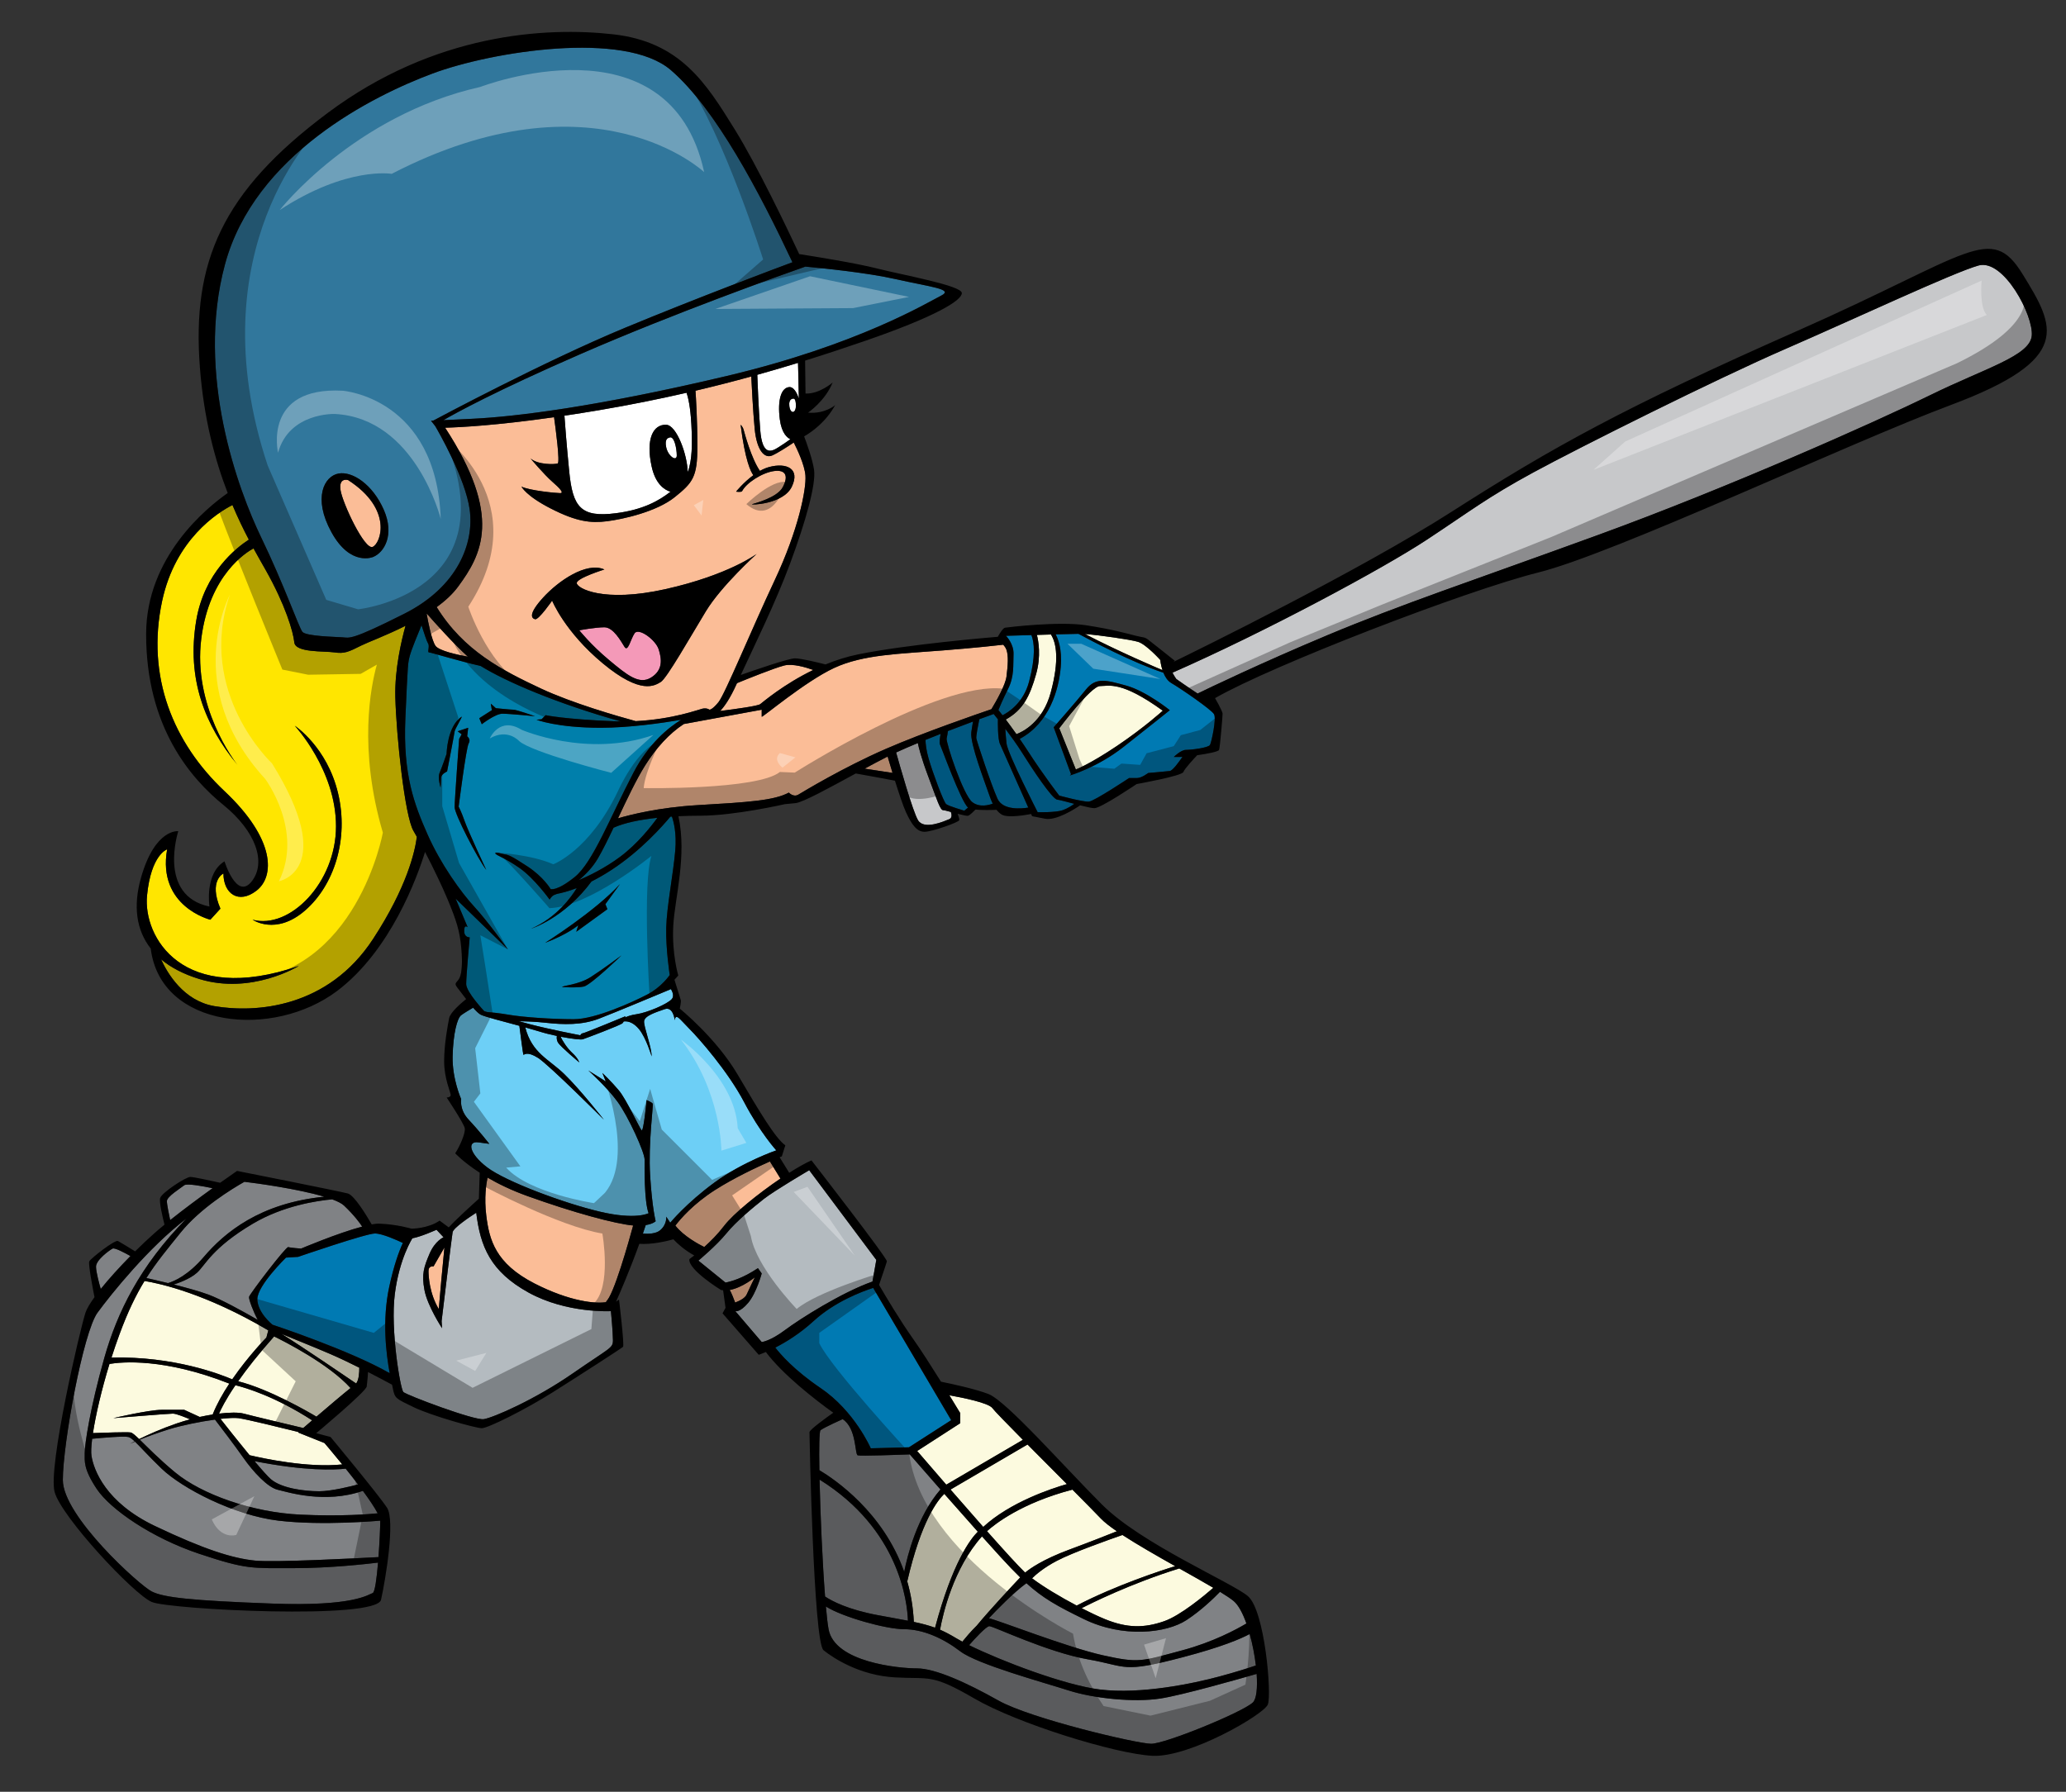
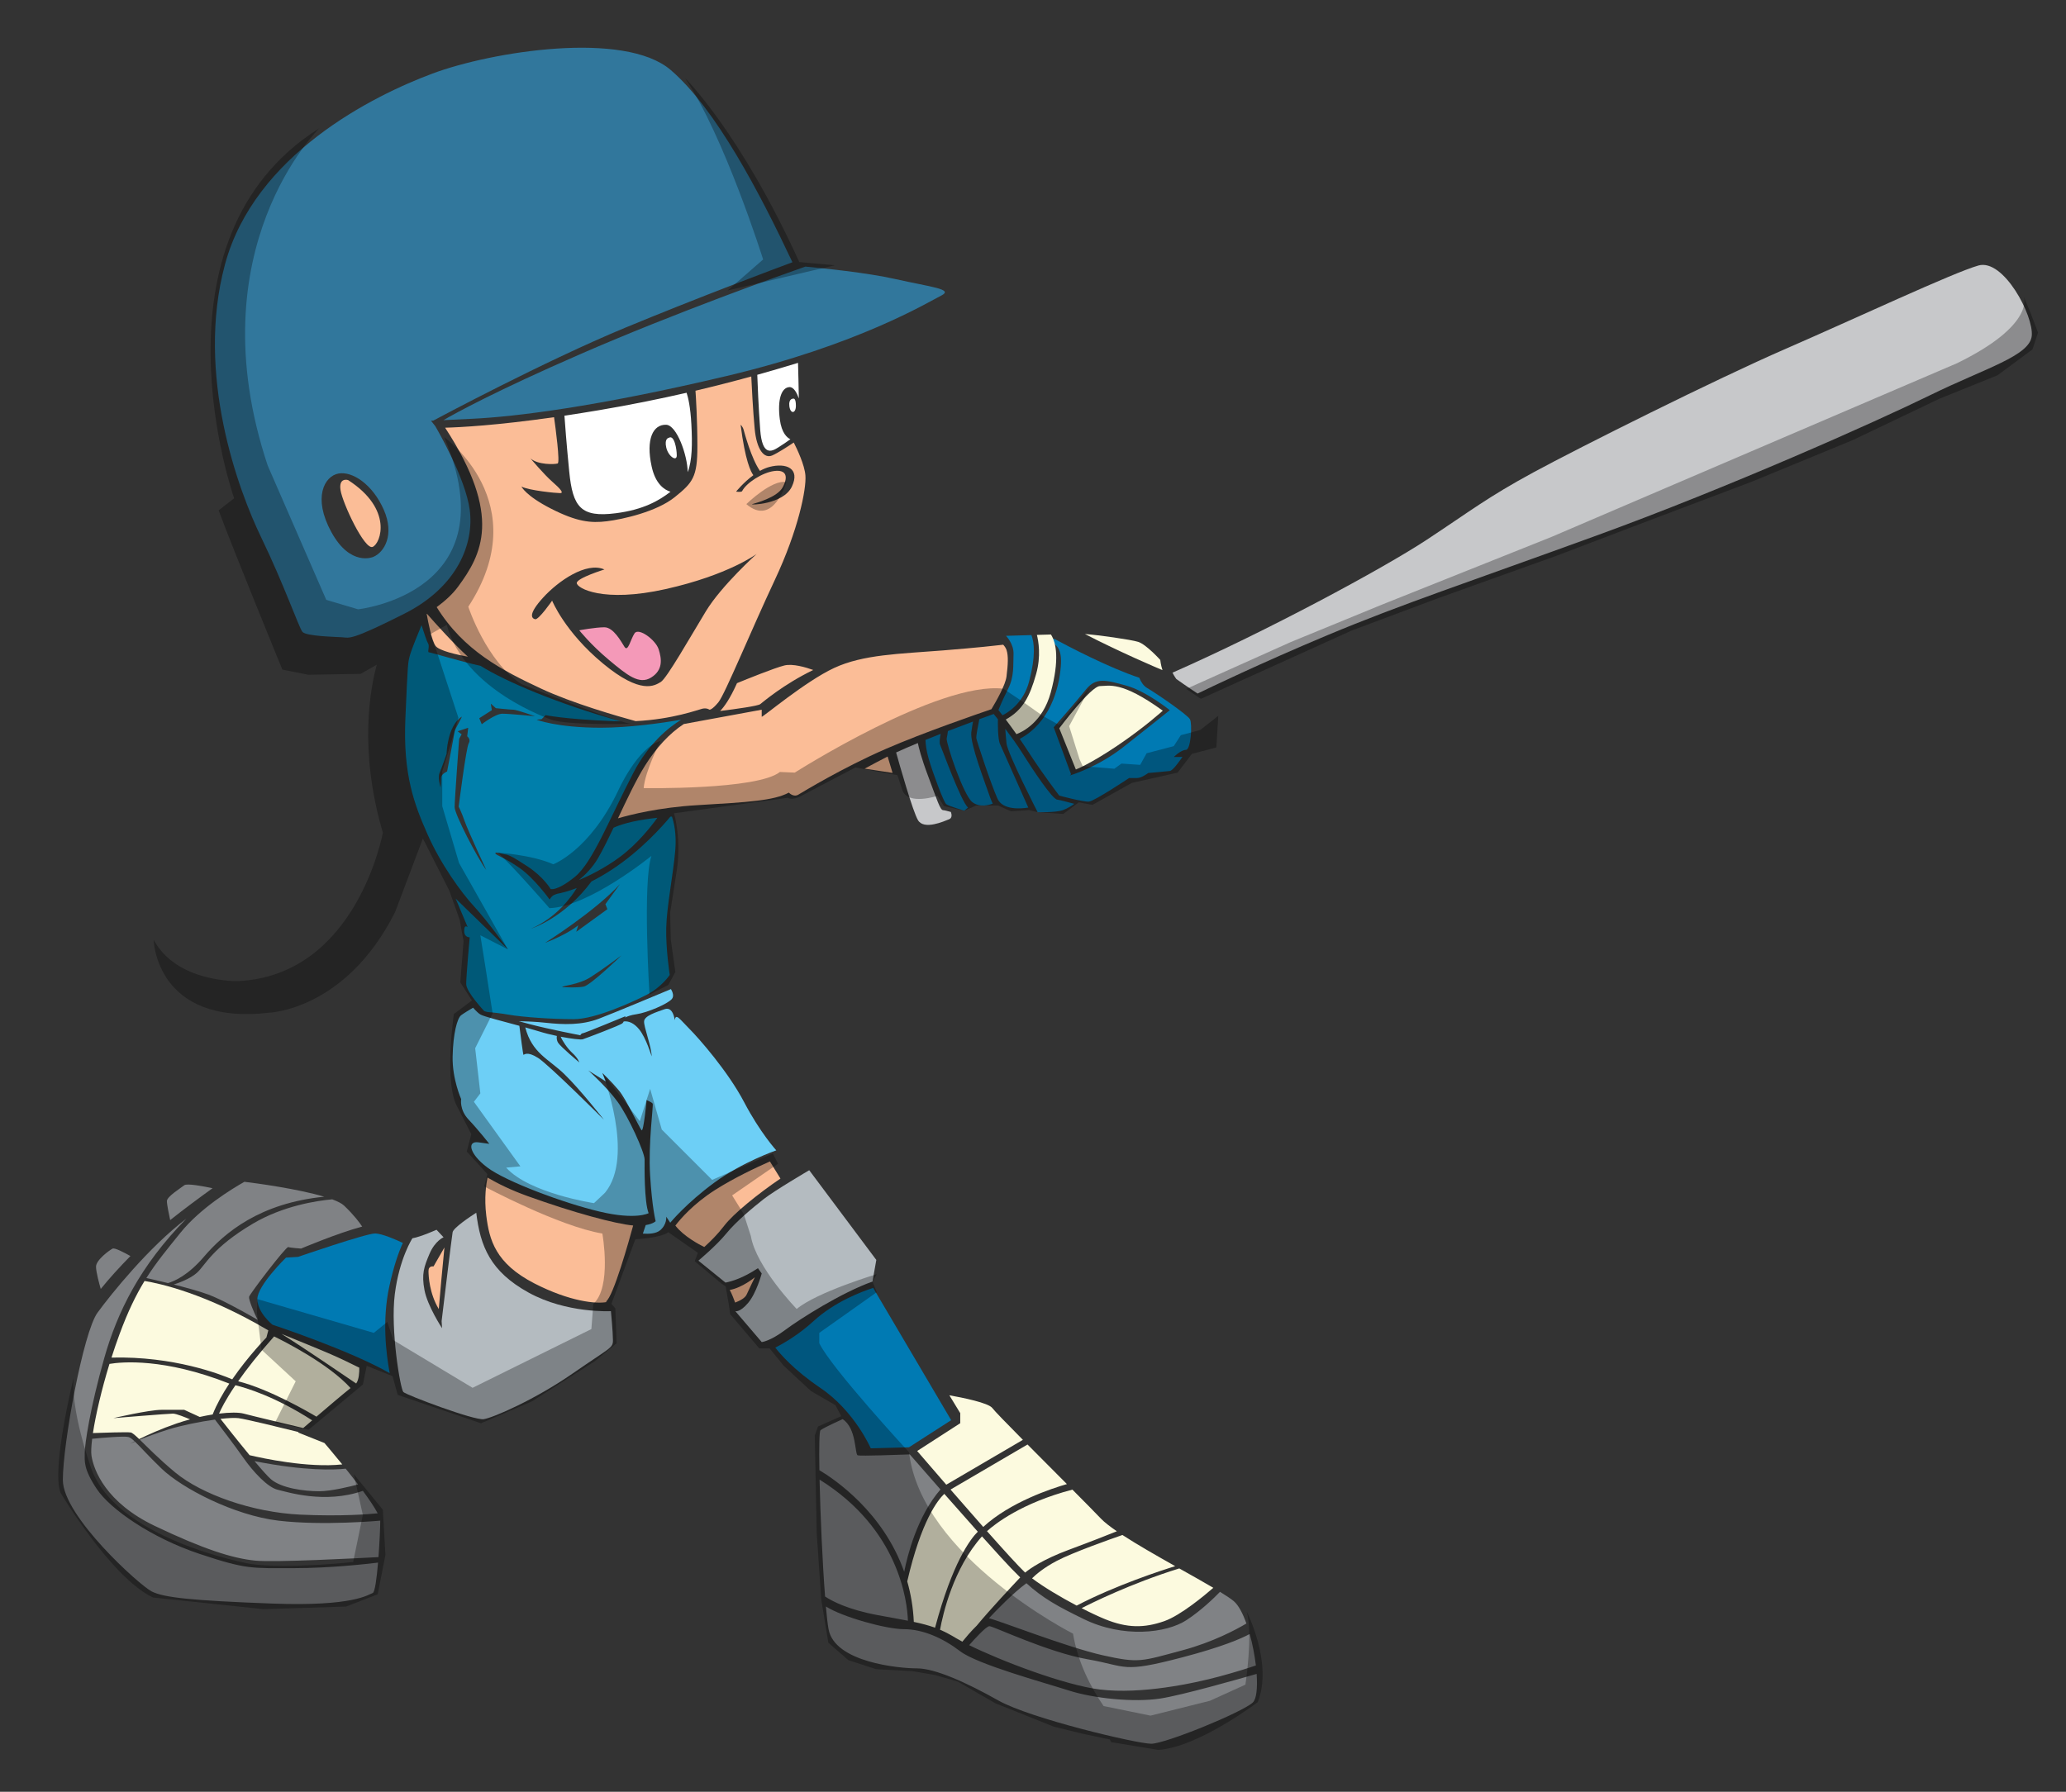
<svg xmlns="http://www.w3.org/2000/svg" version="1.1" id="Layer_2" x="0px" y="0px" width="200px" height="173.5px" viewBox="0 0 200 173.5" style="enable-background:new 0 0 200 173.5;" xml:space="preserve">
  <rect x="0" y="0" width="200" height="173.5" fill="#333333" stroke="none" />
-   <path id="color12" style="fill:#FFE600;" d="M32.382,63.172c-0.973-0.146-3.795,0.049-3.892-0.973  c-0.098-1.021-0.876-3.649-2.773-7.006c-0.341-0.604-0.742-1.3-1.174-2.09c-0.656,0.349-4.259,2.521-5.054,8.706  c-0.848,6.596,3.23,11.914,3.49,12.245c0.004,0.004,0.008,0.012,0.013,0.016c0,0-0.004-0.006-0.013-0.016  c-3.106-3.792-4.948-8.264-3.977-13.997c0.784-4.625,3.903-7.038,5.087-7.803c-0.516-0.982-1.059-2.097-1.587-3.352  c-1.42,0.726-5.528,3.304-6.809,9.306c-1.556,7.299,1.071,13.722,6.034,18.393c4.963,4.67,4.865,8.27,3.113,9.633  c-1.751,1.362-3.211,0.292-3.211-1.654c0,0-1.46,0.682-0.292,3.406l-0.974,1.07c0,0-5.157-1.267-4.184-6.813  c0,0-1.557,0.487-1.946,4.477c-0.389,3.989,3.406,10.703,14.693,6.813c0,0-4.573,2.82-9.633,1.264  c-1.516-0.465-2.749-1.107-3.701-1.904c0.597,1.316,2.165,4.021,5.16,4.531c3.989,0.682,10.996,0.196,15.374-6.52  c3.27-5.012,4.044-8.451,4.227-9.872c-0.121-0.219-0.233-0.418-0.333-0.588c-0.828-1.411-1.654-9.147-1.751-12.942  c-0.069-2.688,0.594-5.496,0.987-6.906c-1.876,0.942-3.619,1.582-4.248,1.895C33.745,63.124,33.355,63.317,32.382,63.172z   M29.512,88.182c-2.821,2.433-5.061,0.875-5.061,0.875c3.601,0.973,8.077-3.602,8.077-9.05c0-5.449-3.99-9.731-3.99-9.731  s3.115,2.043,4.185,6.521C33.793,81.271,32.333,85.747,29.512,88.182z" />
-   <path id="color11" style="fill:#007AB3;" d="M102.688,64.583c-0.189,2.196-1.088,5.418-3.972,6.964  c0.263,0.382,0.537,0.788,0.809,1.21c1.509,2.335,3.017,4.282,3.017,4.282s2.335,0.632,2.871,0.584  c0.535-0.05,3.892-2.287,3.892-2.287s0.34,0,0.779,0c0.438,0,1.068-0.486,1.068-0.486s1.703-0.146,2.093-0.195  c0.286-0.035,0.909-0.907,1.224-1.37c-0.08,0.005-0.15,0.008-0.201,0.008c-0.633,0-0.633,0-0.633,0s0.682-0.682,1.168-0.682  c0.486,0,2.189-0.194,2.336-0.486s0.633-2.53,0.389-2.968c-0.242-0.438-3.211-2.481-4.135-3.017  c-0.365-0.211-0.607-0.604-0.77-1.002c-2.954-0.974-6.904-3.053-8.221-3.764c-0.438,0.007-1.269,0.028-2.207,0.053  C102.395,61.792,102.841,62.826,102.688,64.583z M109.014,66.384c1.945,0.535,4.231,2.384,4.231,2.384s-1.945,1.558-4.477,3.551  c-2.527,1.996-5.205,2.773-5.205,2.773l0.121-0.119l-1.679-4.551c0,0,2.142-2.432,3.115-3.649  C106.094,65.557,107.066,65.849,109.014,66.384z M89.592,71.646c0.487-0.197,0.982-0.394,1.471-0.586  c-0.062,0.3-0.156,0.856-0.052,1.064c0.142,0.281,1.998,5.44,2.699,6.076l-0.363,0.298c0,0-1.509-0.438-1.752-0.634  c-0.244-0.194-1.313-3.064-1.703-4.427C89.662,72.634,89.602,72.018,89.592,71.646z M91.762,70.788  c0.884-0.341,1.724-0.657,2.434-0.922c-0.042,0.209-0.1,0.539-0.167,1.042c-0.147,1.07,1.362,4.962,1.654,5.838  c0.123,0.369,0.258,0.737,0.42,1.07c-0.324,0.124-1.264,0.409-1.977-0.146c-0.876-0.681-2.579-5.79-2.481-6.178  C91.698,71.272,91.737,70.993,91.762,70.788z M97.049,69.261c-0.169-0.22-0.304-0.392-0.397-0.509  c0.111-0.275,0.427-1.029,0.927-2.027c0.632-1.265,0.486-2.335,0.536-3.357c0.048-1.022-0.731-1.801-0.731-1.801  s1.108-0.033,2.462-0.072c0.274,0.7,0.436,2.009-0.223,4.5C99.07,68.086,97.59,68.993,97.049,69.261z M94.803,69.641  c0.708-0.261,1.212-0.444,1.391-0.507c0.106,0.132,0.246,0.307,0.411,0.516c-0.006,0.306-0.023,1.894,0.195,2.376  c0.19,0.417,1.961,4.407,2.745,6.172c-0.639,0.104-2.468,0.29-2.987-0.868c-0.632-1.411-1.995-5.546-2.044-5.838  C94.48,71.292,94.676,70.264,94.803,69.641z M97.434,71.979c-0.056-0.547-0.095-1.063-0.119-1.411  c0.533,0.702,1.125,1.519,1.578,2.239c1.07,1.703,2.968,4.573,3.455,4.622c0.232,0.024,0.924,0.215,1.65,0.406  c-0.215,0.159-0.639,0.445-1.116,0.615c-0.681,0.244-2.432,0.195-2.432,0.195S97.531,72.952,97.434,71.979z" />
+   <path id="color11" style="fill:#007AB3;" d="M102.688,64.583c-0.189,2.196-1.088,5.418-3.972,6.964  c0.263,0.382,0.537,0.788,0.809,1.21c1.509,2.335,3.017,4.282,3.017,4.282s2.335,0.632,2.871,0.584  c0.535-0.05,3.892-2.287,3.892-2.287s0.34,0,0.779,0c0.438,0,1.068-0.486,1.068-0.486s1.703-0.146,2.093-0.195  c0.286-0.035,0.909-0.907,1.224-1.37c-0.08,0.005-0.15,0.008-0.201,0.008c-0.633,0-0.633,0-0.633,0s0.682-0.682,1.168-0.682  s0.633-2.53,0.389-2.968c-0.242-0.438-3.211-2.481-4.135-3.017  c-0.365-0.211-0.607-0.604-0.77-1.002c-2.954-0.974-6.904-3.053-8.221-3.764c-0.438,0.007-1.269,0.028-2.207,0.053  C102.395,61.792,102.841,62.826,102.688,64.583z M109.014,66.384c1.945,0.535,4.231,2.384,4.231,2.384s-1.945,1.558-4.477,3.551  c-2.527,1.996-5.205,2.773-5.205,2.773l0.121-0.119l-1.679-4.551c0,0,2.142-2.432,3.115-3.649  C106.094,65.557,107.066,65.849,109.014,66.384z M89.592,71.646c0.487-0.197,0.982-0.394,1.471-0.586  c-0.062,0.3-0.156,0.856-0.052,1.064c0.142,0.281,1.998,5.44,2.699,6.076l-0.363,0.298c0,0-1.509-0.438-1.752-0.634  c-0.244-0.194-1.313-3.064-1.703-4.427C89.662,72.634,89.602,72.018,89.592,71.646z M91.762,70.788  c0.884-0.341,1.724-0.657,2.434-0.922c-0.042,0.209-0.1,0.539-0.167,1.042c-0.147,1.07,1.362,4.962,1.654,5.838  c0.123,0.369,0.258,0.737,0.42,1.07c-0.324,0.124-1.264,0.409-1.977-0.146c-0.876-0.681-2.579-5.79-2.481-6.178  C91.698,71.272,91.737,70.993,91.762,70.788z M97.049,69.261c-0.169-0.22-0.304-0.392-0.397-0.509  c0.111-0.275,0.427-1.029,0.927-2.027c0.632-1.265,0.486-2.335,0.536-3.357c0.048-1.022-0.731-1.801-0.731-1.801  s1.108-0.033,2.462-0.072c0.274,0.7,0.436,2.009-0.223,4.5C99.07,68.086,97.59,68.993,97.049,69.261z M94.803,69.641  c0.708-0.261,1.212-0.444,1.391-0.507c0.106,0.132,0.246,0.307,0.411,0.516c-0.006,0.306-0.023,1.894,0.195,2.376  c0.19,0.417,1.961,4.407,2.745,6.172c-0.639,0.104-2.468,0.29-2.987-0.868c-0.632-1.411-1.995-5.546-2.044-5.838  C94.48,71.292,94.676,70.264,94.803,69.641z M97.434,71.979c-0.056-0.547-0.095-1.063-0.119-1.411  c0.533,0.702,1.125,1.519,1.578,2.239c1.07,1.703,2.968,4.573,3.455,4.622c0.232,0.024,0.924,0.215,1.65,0.406  c-0.215,0.159-0.639,0.445-1.116,0.615c-0.681,0.244-2.432,0.195-2.432,0.195S97.531,72.952,97.434,71.979z" />
  <path id="color10" style="fill:#31779C;" d="M41.938,40.731c0.408-0.218,10.746-5.748,18.566-8.99  c7.055-2.925,14.561-5.734,16.208-6.347c-3.142-6.676-7.415-14.865-11.779-18.613c-4.477-3.845-17.321-1.801-23.062,0.34  c-5.742,2.141-17.224,7.833-20.094,18.489c-2.871,10.655,1.313,21.894,3.503,26.419c2.19,4.525,3.649,8.709,3.989,9.147  c0.341,0.438,3.211,0.486,3.893,0.534c0.68,0.05,0.778,0.341,5.984-2.286c5.206-2.627,6.762-6.86,6.324-10.071  c-0.417-3.062-3.087-7.667-3.336-8.091l-0.409-0.521C41.724,40.743,41.724,40.743,41.938,40.731z M36.128,53.928  c0,0-2.188,0.974-4.038-2.384c-1.849-3.357-0.681-5.45,0.682-5.692c1.361-0.244,3.309,1.07,4.378,3.503  C38.221,51.787,37.199,53.49,36.128,53.928z M56.223,34.271c9.093-3.965,19.484-7.663,21.739-8.456  c1.648,0.152,5.968,0.586,8.719,1.207c3.455,0.778,5.692,0.973,4.427,1.605c-1.264,0.632-8.028,4.768-20.774,7.784  c-12.747,3.017-20.533,3.941-24.571,4.136c-1.344,0.065-2.239,0.108-2.836,0.137C44.113,39.994,47.961,37.873,56.223,34.271z" />
  <path id="color9" style="fill:#007AB3;" d="M78.774,127.906c2.024-1.855,4.653-2.844,5.754-3.199l7.552,12.809l-4.087,2.627  l-3.698,0.099c0,0-1.557-3.601-4.865-5.839c-2.58-1.744-3.914-3.309-4.378-3.914C76.065,129.971,77.427,129.141,78.774,127.906z   M28.854,121.703l-1.168,0.072c0,0-2.773,2.701-2.773,4.015c0,1.313,1.46,2.481,1.46,2.481s7.512,2.48,11.353,4.696  c-0.347-1.891-0.75-5.129-0.04-8.396c0.44-2.023,0.919-3.358,1.313-4.217c-0.549-0.262-1.998-0.916-2.7-0.916  C35.423,119.439,28.854,121.703,28.854,121.703z" />
  <path id="color8" style="fill:#007FAB;" d="M57.878,83.12c0.464-0.791,0.978-1.84,1.516-2.972c1.056-0.48,2.574-0.784,4.242-0.961  c-0.551,0.769-1.89,2.499-3.618,3.787c-1.476,1.1-3.048,1.852-3.981,2.249C56.697,84.679,57.373,83.979,57.878,83.12z   M64.893,79.079c0.05-0.003,0.101-0.006,0.151-0.009c0.171,0.487,0.468,1.607,0.326,3.271c-0.194,2.286-0.828,5.449-0.876,7.492  c-0.049,2.044,0.34,4.574,0.34,4.574s-0.778,1.168-2.189,1.897c-1.412,0.729-5.011,2.383-7.103,2.383  c-2.093,0-4.914-0.193-6.325-0.438c-0.862-0.148-1.615-0.225-2.07-0.261c-0.168-0.052-0.266-0.079-0.266-0.079  s-1.751-1.85-1.751-2.628c0-0.779,0.34-4.524,0.34-4.524s-0.534,0.049-0.534-0.634c0-0.681,0.34-0.34,0.34-0.34l-1.167-2.774  l5.06,4.915c0,0-1.995-2.773-3.259-4.137c-1.266-1.362-3.261-4.136-4.526-7.006c-1.264-2.871-2.384-5.741-2.14-11.239  c0.242-5.499,0.242-5.353,0.438-6.083c0.15-0.566,0.828-2.213,1.124-2.924c0.234,0.737,0.52,1.595,0.628,1.756  c0.194,0.292-0.098,0.876,0.096,0.876c0.173,0,2.948,0.854,4.996,1.313c2.452,1.524,7.427,3.651,13.562,5.37  c-0.23-0.002-0.465-0.007-0.701-0.017c-4.769-0.194-6.568-0.584-6.568-0.584l-0.39,0.39l-0.486,0.048c0,0,1.946,0.779,6.227,0.779  c2.681,0,5.802-0.439,7.759-0.768c-1.175,0.724-3.11,2.253-4.597,5.098c-2.287,4.378-3.94,8.709-5.692,10.12  c-1.751,1.41-2.335,1.168-2.335,1.168s-0.681-1.168-2.238-2.189c-1.557-1.021-1.849-1.119-2.189-1.168  c-0.34-0.049-0.974-0.292-0.924-0.098c0.048,0.194,0.876,0.39,2.335,1.411c1.459,1.022,2.919,3.065,2.919,3.065  s0.193-0.39,0.534-0.487c0.037-0.01,0.104-0.035,0.188-0.071c0.415-0.077,1.062-0.233,1.905-0.559  c-0.49,0.811-1.926,2.859-4.428,3.937c0,0,3.23-1.014,5.852-4.575c0.592-0.298,1.237-0.663,1.932-1.117  C62.058,82.367,64.208,79.91,64.893,79.079z M47.611,68.768l-1.216,0.778l0.243,0.583c0,0,1.313-1.021,1.995-1.021  c0.682,0,3.163,0.244,3.163,0.244s-1.801-0.632-2.093-0.632s-1.702-0.147-1.702-0.147l-0.487-0.438L47.611,68.768z M43.28,74.703  c0,0,0.73-3.746,0.73-3.892c0-0.146,0.803-1.491,0.681-1.412C43.28,70.324,43.232,73,43.232,73s-0.486,1.41-0.682,1.849  c-0.194,0.437,0.098,1.41,0.098,1.41s0.048-0.534,0.048-0.924C42.696,74.945,43.28,74.703,43.28,74.703z M47.075,84.239  c0,0-1.751-3.746-2.092-4.719c-0.34-0.974-0.583-1.411-0.583-1.411s0.73-5.741,0.973-6.131c0.243-0.39-0.146-0.681-0.146-0.681  l0.096-0.827l-1.022,0.34l0.39,0.292l-0.243,0.438c0,0-0.438,5.936-0.438,6.616C44.01,78.839,46.2,83.072,47.075,84.239z   M52.768,91.294c2.191-0.826,3.211-1.702,3.211-1.702l-0.194,0.633l3.017-2.189l-0.195-0.485l1.411-1.947  C57.634,88.229,52.768,91.294,52.768,91.294z M60.164,92.511c0,0-1.751,1.314-2.967,2.093c-1.217,0.777-2.773,0.828-2.773,0.974  c0,0,1.411,0.097,2.092-0.048C57.195,95.381,60.164,92.511,60.164,92.511z" />
  <path id="color7" style="fill:#B4BBC0;" d="M73.373,122.798c-1.425,0.95-2.538,1.281-3.142,1.396l-2.623-2.125  c0,0,1.752-1.459,2.701-2.627c0.948-1.168,2.627-2.555,3.649-3.357c1.022-0.802,4.379-2.773,4.379-2.773l6.495,8.687l-0.37,2.096  c-2.972,1.046-7.06,3.642-8.46,4.691c-1.459,1.095-2.263,1.167-2.263,1.167l-2.554-2.991c0,0,0.437,0.146,1.24-0.804  c0.803-0.948,1.314-2.846,1.314-2.846L73.373,122.798z M43.816,119.318c-0.083,0.461-0.856,6.861-1.065,8.607l0.043,0.686  c0,0-1.411-2.141-1.703-3.697c-0.292-1.557-0.048-2.237,0.487-3.503c0.535-1.265,1.362-1.604,1.362-1.604l-0.682-0.729  c0,0-1.508,0.681-2.335,0.825c0,0-1.264,1.947-1.702,5.4c-0.438,3.455,0.535,9.195,0.827,9.488c0.292,0.291,6.861,2.773,7.785,2.627  c0.924-0.145,4.963-1.896,8.611-4.428c3.649-2.529,3.893-2.434,3.893-3.211s-0.196-2.821-0.196-2.821s-4.281,0.242-7.978-1.801  c-3.696-2.041-4.669-4.472-5.059-7.73C45.487,117.825,43.894,118.889,43.816,119.318z" />
  <path id="color6" style="fill:#C7C8CA;" d="M86.749,72.861c0.628-0.29,1.346-0.599,2.103-0.913c0.074,0.372,0.314,1.389,0.992,3.193  c0.875,2.335,1.167,3.308,1.459,3.308c0.102,0,0.397,0.077,0.75,0.173c0.083,0.244,0.133,0.583-0.166,0.703  c-0.486,0.195-2.433,1.071-3.017,0.098C88.358,78.571,87.063,73.986,86.749,72.861z M115.935,67.157  c1.067-0.518,6.15-2.963,12.539-5.64c7.201-3.017,13.721-5.157,26.273-9.731c12.553-4.573,26.759-10.898,32.111-13.525  c5.352-2.627,9.634-3.795,9.828-5.742c0.192-1.945-2.726-7.492-5.158-6.812c-2.432,0.681-11.969,5.158-18.682,8.077  c-6.716,2.919-19.949,9.536-24.427,11.969c-4.476,2.433-6.032,3.697-10.314,6.52c-4.219,2.78-15.52,8.865-24.601,12.86  c0.157,0.325,0.371,0.617,0.371,0.617S115.014,66.556,115.935,67.157z" />
  <path id="color5" style="fill:#FCFADF;" d="M108.137,72.223c-2.676,1.8-3.988,2.286-3.988,2.286l-1.605-3.99  c0,0,3.064-4.087,3.939-4.087c0.877,0,2.045-0.536,6.082,2.384C112.563,68.816,110.813,70.421,108.137,72.223z M112.32,63.901  c0,0-1.361-1.508-2.141-1.751c-0.691-0.216-3.847-0.663-5.152-0.758c3.363,1.74,6.938,3.26,7.506,3.498  C112.363,64.369,112.32,63.901,112.32,63.901z M100.303,65.265c-0.616,2.184-1.282,3.486-2.94,4.406  c0.296,0.393,0.65,0.874,1.034,1.418c0.601-0.227,2.54-1.162,3.318-4.025c0.86-3.171,0.54-4.823,0.021-5.625  c-0.448,0.013-0.91,0.025-1.358,0.039C100.521,62.045,100.797,63.52,100.303,65.265z M98.761,152.742  c-0.702,0.744-2.883,3.066-4.202,4.664c-0.542,0.523-1.109,1.199-1.4,1.559c-0.225-0.119-0.425-0.232-0.591-0.333  c-0.569-0.347-1.069-0.61-1.566-0.825c0.273-1.513,1.28-5.931,4.059-9.039c0.647,0.725,1.257,1.401,1.79,1.982  C97.573,151.543,98.19,152.188,98.761,152.742z M94.656,148.314c-1.067-1.196-2.208-2.487-3.243-3.664  c-0.633,0.599-2.233,2.615-3.587,8.477c0.345,1.203,0.572,2.51,0.637,3.923c0.795,0.168,1.44,0.337,2.055,0.563  C92.211,151.285,93.94,149.025,94.656,148.314z M12.652,138.707c0.156,0.025,0.426,0.259,0.818,0.639  c0.815-0.4,2.12-0.994,3.634-1.514c0.427-0.146,0.863-0.277,1.296-0.395c-0.431-0.186-1.333-0.556-1.662-0.556  c-0.438,0-5.765,0.438-5.765,0.438s3.43-0.805,4.671-0.805c1.24,0,2.189,0,2.189,0l1.502,0.689c0.43-0.096,0.85-0.176,1.252-0.24  c0.398-1.009,0.98-2.035,1.612-2.99c-6.315-2.494-10.417-2.104-11.602-1.906c-0.779,2.537-1.337,4.967-1.601,6.697  C9.917,138.732,12.301,138.648,12.652,138.707z M10.793,131.456c6.041-0.155,10.605,1.64,11.688,2.106  c1.565-2.273,3.309-4.052,3.309-4.052l0.184-0.688c-6.055-3.577-10.5-4.545-11.982-4.785c-0.833,1.365-1.619,2.968-2.433,5.184  C11.286,129.961,11.03,130.712,10.793,131.456z M23.089,137.32c0.767,0.104,3.965,0.885,5.814,1.345  c-0.031,0.026-0.049,0.042-0.049,0.042l2.555,1.021c0,0,0.768,0.894,1.725,2.071c-3.336,0.359-7.729-0.598-8.973-0.893  c-1.12-1.357-2.329-2.893-2.817-3.517C22.1,137.305,22.729,137.273,23.089,137.32z M26.536,129.406  c-1.556,1.75-2.678,3.195-3.482,4.343c3.002,0.753,6.859,2.999,7.58,3.428c1.16-0.993,2.587-2.204,3.301-2.771  C31.838,132.077,27.577,129.915,26.536,129.406z M21.206,136.881c1.032-0.126,1.896-0.131,2.394,0.002  c0.869,0.232,4.352,1.061,5.756,1.393c0.232-0.199,0.528-0.455,0.865-0.743c-3.581-2.308-6.396-3.147-7.43-3.4  C21.808,135.578,21.37,136.49,21.206,136.881z M99.239,152.275c0.482-0.399,1.72-1.275,4.227-2.207  c2.278-0.846,3.854-1.473,4.652-1.795c-0.671-0.459-1.209-0.877-1.539-1.222c-0.542-0.569-1.563-1.604-2.763-2.811  c-4.922,1.29-7.497,3.325-8.269,4.023C97.167,150.092,98.599,151.669,99.239,152.275z M95.183,147.854  c2.603-2.403,6.619-3.725,8.1-4.149c-1.235-1.241-2.604-2.61-3.813-3.833l-7.454,4.363  C93.022,145.395,94.131,146.663,95.183,147.854z M99.909,152.829c1.085,0.819,2.745,1.813,4.317,2.642  c3.787-1.971,8.203-3.404,9.539-3.82c-1.8-1.014-3.675-2.084-5.107-3.017c-1.148,0.398-4.811,1.69-6.359,2.507  C101.027,151.807,100.264,152.477,99.909,152.829z M106.969,156.782c2.143,0.876,3.795,0.876,5.741,0.194  c1.573-0.55,3.909-2.498,4.747-3.228c-0.939-0.554-2.09-1.198-3.296-1.876c-4.705,1.456-8.612,3.414-9.454,3.848  C105.544,156.15,106.335,156.521,106.969,156.782z M34.781,132.432c-0.918-0.459-1.901-0.931-2.788-1.313  c-1.533-0.662-3.371-1.395-4.741-1.959c2.039,1.271,6.24,4.131,7.227,4.805C34.75,133.604,34.788,132.873,34.781,132.432z   M99.021,139.42c-1.557-1.574-2.771-2.82-2.951-3.072c-0.364-0.509-2.909-1.02-4.166-1.242c0.623,1.014,1.053,1.73,1.053,1.73v0.974  l-4.17,2.691c0.495,0.576,1.548,1.8,2.817,3.262L99.021,139.42z" />
  <path id="color4" style="fill:#808285;" d="M114.461,160.48c3.857-1.012,5.699-1.816,6.518-2.258  c0.273,0.979,0.479,2.049,0.597,3.045c-0.668,0.229-1.89,0.625-3.513,1.062c-2.529,0.683-7.59,1.751-11.58,1.267  c-3.426-0.419-9.579-2.773-12.664-4.294c0.455-0.519,1.648-1.838,1.961-1.838c0.39,0,5.645,2.531,9.538,3.211  C109.207,161.355,108.525,162.037,114.461,160.48z M87.893,156.934c-0.062-1.797-0.819-8.848-8.555-13.664  c0.078,3.477,0.285,8.114,0.534,11.32c0.68,0.453,2.223,1.268,5.106,1.805C86.16,156.613,87.101,156.779,87.893,156.934z   M103.466,163.691c-2.433-0.778-8.854-2.53-10.509-3.795c-1.654-1.266-3.601-2.142-5.45-2.142c-1.716,0-5.948-1.175-7.557-2.2  c0.084,0.953,0.171,1.719,0.259,2.2c0.583,3.211,6.812,3.795,8.563,3.795c1.751,0,4.768,1.362,7.882,3.113  c3.113,1.753,13.428,4.185,14.791,4.185c1.361,0,8.758-3.017,9.828-3.988c0.367-0.334,0.471-1.426,0.377-2.774  c-1.687,0.485-7.198,2.058-9.33,2.385C109.791,164.859,105.898,164.471,103.466,163.691z M114.852,156.88  c-1.945,1.267-6.131,1.752-9.926-0.098c-2.598-1.267-3.964-2.029-5.566-3.477c-1.273,0.936-2.869,2.581-3.628,3.391  c0.9,0.193,7.608,2.826,11.043,3.59c3.502,0.779,3.697,0.584,7.687-0.486c2.966-0.795,5.229-2.018,6.197-2.596  c-0.351-0.985-0.771-1.786-1.232-2.172c-0.276-0.23-0.737-0.535-1.323-0.895C117.518,154.741,116.262,155.963,114.852,156.88z   M79.32,142.357c1.498,0.895,6.18,4.07,8.212,9.842c0.303-1.549,1.248-5.365,3.51-7.973c-1.397-1.592-2.547-2.908-2.969-3.395  c-0.951,0.036-4.787,0.175-5.042,0.09c-0.292-0.098-0.098-2.627-1.459-3.503c0,0-1.751,0.777-2.141,1.07  C79.31,138.578,79.283,140.145,79.32,142.357z M33.465,142.212c0.392,0.488,0.802,1.009,1.197,1.527  c-0.677,0.182-2.581,0.659-3.763,0.659c-1.46,0-3.65-0.291-4.672-1.166c-0.312-0.268-0.907-0.94-1.585-1.748  C29.593,142.461,32.403,142.331,33.465,142.212z M26.885,144.254c-0.95-0.219-2.336-1.678-3.357-3.138  c-0.791-1.13-2.144-2.906-2.718-3.657c-1.466,0.2-3.245,0.564-4.508,0.956c-1.123,0.351-2.099,0.718-2.771,0.987  c0.716,0.695,1.829,1.849,3.428,3.174c2.554,2.115,7.444,3.867,12.115,4.087c4.013,0.188,6.786-0.056,7.487-0.127  c-0.294-0.569-0.822-1.347-1.432-2.177C31.434,145.648,27.809,144.468,26.885,144.254z M12.627,121.623  c-1.05,1.066-2.075,2.193-2.873,3.188c-0.129-0.445-0.458-1.631-0.458-2.158c0-0.656,1.314-1.605,1.606-1.752  C11.108,120.797,12.076,121.313,12.627,121.623z M20.578,115.055c-1.243,0.896-2.78,2.029-4.103,3.086  c-0.098-0.447-0.319-1.496-0.319-1.838c0-0.438,1.313-1.24,1.679-1.533C18.089,114.566,19.653,114.859,20.578,115.055z   M35.062,118.771c-2.394,0.633-5.915,2.129-5.915,2.129s-1.022-0.071-1.24-0.146c-0.22-0.071-3.723,4.524-3.795,4.815  c-0.056,0.225,0.44,1.506,0.84,2.232c-1.412-0.813-3.543-1.991-4.781-2.448c-0.85-0.315-2.147-0.672-3.35-0.975  c0.321-0.1,1.561-0.512,2.255-1.145c0.803-0.729,1.459-2.406,5.4-4.742c2.948-1.747,6.222-2.229,7.686-2.359  c0.52,0.193,0.923,0.396,1.146,0.607C34.286,117.668,34.827,118.412,35.062,118.771z M36.81,147.246c0,0.57-0.062,2.064-0.171,3.529  c-2.016,0.109-10.033,0.529-11.943,0.339c-2.189-0.22-4.963-1.095-9.707-3.357c-4.743-2.262-5.911-5.399-6.131-6.786  c-0.053-0.337-0.027-0.91,0.064-1.654c0.988-0.096,3.122-0.282,3.513-0.17c0.165,0.047,0.354,0.188,0.6,0.418  c-0.29,0.147-0.454,0.238-0.454,0.238s0.176-0.08,0.485-0.209c0.514,0.487,1.272,1.358,2.58,2.616  c1.97,1.897,7.006,4.524,11.312,5.036C31.263,147.757,36.81,147.246,36.81,147.246z M28.49,151.844c3.448,0,6.992-0.4,8.107-0.537  c-0.127,1.521-0.306,2.875-0.517,2.946c-0.438,0.146-1.825,1.314-9.707,1.021c-7.882-0.291-10.509-0.584-11.677-1.168  c-1.168-0.582-8.612-7.297-8.612-10.801c0-3.503,1.972-14.304,3.357-16.201c1.324-1.812,4.972-6.345,8.601-9.102  c-4.508,4.575-6.697,9.086-7.943,13.479c-1.387,4.891-1.897,8.393-1.897,9.196c0,0.802-0.146,1.531,1.168,3.503  c1.313,1.971,5.327,4.743,9.925,6.276C23.892,151.991,24.33,151.844,28.49,151.844z M23.659,114.434  c1.103,0.127,5.182,0.683,7.729,1.444c-6.221,0.615-9.656,3.479-11.656,5.825c-1.512,1.771-2.833,2.352-3.468,2.538  c-0.888-0.218-1.666-0.396-2.094-0.491c0.983-1.557,2.042-2.82,3.298-4.382C19.401,116.967,22.507,115.084,23.659,114.434z" />
  <path id="color3" style="fill:#6DCFF6;" d="M60.261,99.079c0.045-0.046,0.084-0.106,0.12-0.173c0.471-0.058,0.991,0.156,1.486,0.757  c0.681,0.827,1.216,2.628,1.216,2.628c0-0.925-0.778-2.871-0.73-3.407c0.048-0.534,1.167-0.876,1.995-1.167  c0.828-0.293,0.972,1.07,0.972,1.07c0.098-0.729,0.487-0.098,1.412,0.828c0.924,0.924,3.747,4.135,5.303,7.103  c1.557,2.97,3.114,4.671,3.114,4.671s-3.26,1.119-5.984,3.114c-2.725,1.994-4.282,3.892-4.282,3.892l-0.389-0.584  c0,0,0.097,0.73-0.584,1.313c-0.401,0.344-1.138,0.367-1.677,0.328c0.095-0.272,0.187-0.552,0.277-0.828  c0.733-0.12,0.962-0.376,0.962-0.376s-0.342-1.264-0.536-4.428c-0.194-3.162,0.34-6.812,0.244-6.957  c-0.098-0.146-0.584-0.34-0.584-0.34s-0.292,3.113-0.487,2.918c-0.194-0.193-1.459-2.967-2.188-3.842  c-0.73-0.877-1.606-1.703-1.606-1.703l0.341,0.826l-1.704-1.07c0,0,1.752,1.558,2.822,3.017c1.071,1.46,2.627,4.915,2.627,5.595  c0,0.682-0.048,4.088,0.39,5.207c0,0-1.216,0.682-4.719-0.146c-3.503-0.827-9.1-2.919-10.899-4.281  c-1.799-1.362-1.947-2.578-0.875-2.433c1.071,0.146,1.071,0.146,1.071,0.146s-1.071-1.362-1.995-2.335  c-0.925-0.974-0.729-1.995-0.729-1.995s-0.877-1.946-0.828-4.135c0.048-2.188,0.438-3.698,0.828-3.99  c0.266-0.198,0.825-0.534,1.154-0.727c0.288,0.323,0.554,0.583,0.744,0.678c0.407,0.203,2.144,0.646,3.735,1.075  c0.098,0.777,0.36,2.816,0.4,2.816c0.048,0,0.34-0.39,1.411,0.293c1.07,0.682,6.373,5.983,6.373,5.983s-2.286-2.919-3.843-4.427  c-1.497-1.451-3.125-2.008-3.768-4.51c0.474,0.131,0.918,0.258,1.286,0.373c0.559,0.176,1.179,0.33,1.772,0.455  c-0.025,0.143-0.039,0.401,0.125,0.664c0.244,0.39,2.043,1.896,2.043,1.896s-0.098-0.389-0.681-0.924  c-0.482-0.442-0.963-1.182-1.116-1.563c1.061,0.206,1.962,0.309,2.139,0.248C56.71,100.539,60.066,99.273,60.261,99.079z   M56.174,100.247c0,0,0.097-0.195,0.244-0.195c0.145,0,4.135-1.653,4.135-1.653s-0.011,0.051-0.03,0.123  c0.209-0.107,0.555-0.24,1.1-0.317c1.022-0.146,2.968-0.974,3.405-1.459c0.24-0.267,0.101-0.664-0.075-0.972  c-0.816,0.344-5.471,2.291-6.979,2.869c-1.655,0.631-3.405,0.584-5.157,0.39c-0.878-0.099-1.841-0.136-2.584-0.147  c0.369,0.103,0.734,0.204,1.075,0.292C53.157,99.663,56.174,100.247,56.174,100.247z" />
  <path id="color2" style="fill:#F499B8;" d="M56.077,61.032c0,0,1.557-0.292,2.433-0.292c0.876,0,1.605,1.362,1.946,1.897  c0.341,0.535,0.583-0.73,0.973-1.313c0.389-0.584,2.044,0.632,2.336,1.556c0.292,0.925,0.438,1.995-0.73,2.725  c-1.167,0.73-2.335-0.243-4.087-1.703C57.196,62.442,56.077,61.032,56.077,61.032z" />
  <path id="color1" style="fill:#FBBD97;" d="M45.295,63.589c-1.013-0.184-2.789-0.568-3.133-1.049  c-0.372-0.521-0.715-2.287-0.856-3.093c0.009-0.006,0.018-0.01,0.025-0.016C42.118,60.328,43.955,62.381,45.295,63.589z   M72.278,125.354c0.292-0.658,0.802-1.681,0.802-1.681s-1.203,1.013-2.438,1.234c0.18,0.311,0.403,0.892,0.525,1.222  C71.62,125.956,72.127,125.693,72.278,125.354z M85.853,73.292c0.024-0.013,0.051-0.025,0.075-0.037  c0.093,0.317,0.267,0.903,0.476,1.585l-2.705-0.411C84.459,74.019,85.195,73.627,85.853,73.292z M43.023,120.792  c-0.185,1.804-0.429,4.589-0.547,5.967c-0.91-1.522-0.995-3.196-0.995-3.692c0-0.537,0.486-0.438,0.486-0.438L43.023,120.792z   M73.592,68.184c-0.237,0.178-2.304,0.464-3.88,0.662c0.395-0.407,0.946-1.17,1.594-2.609c0.011-0.028,0.026-0.059,0.039-0.087  c0.941-0.386,3.626-1.474,4.583-1.712c0.812-0.202,2.093,0.182,2.799,0.436C75.857,66.26,73.86,67.982,73.592,68.184z   M68.176,120.749c0.61-0.548,1.315-1.251,1.913-2.038c0.905-1.189,3.299-3.124,5.463-4.59l-1.021-1.658  c-1.305,0.576-3.485,1.6-5.318,2.77c-2.103,1.343-3.34,2.791-3.835,3.441C66.184,119.716,67.686,120.51,68.176,120.749z   M42.274,58.788c0.815-0.599,1.543-1.262,2.077-1.989c2.265-3.086,4.336-6.796-1.261-15.385c1.478-0.039,4.951-0.219,10.546-1.017  c0.143,1.017,0.596,4.398,0.349,4.481c-0.292,0.098-1.898,0.146-2.628-0.486c0,0,1.314,1.557,2.092,2.238  c0.778,0.682,1.168,1.119,0.778,1.119c-0.389,0-2.968-0.244-3.746-0.633c0,0,0.39,0.877,2.87,2.141  c2.482,1.266,3.845,1.412,5.402,1.216c1.556-0.194,4.816-0.924,6.567-2.335c1.752-1.41,2.191-1.946,2.191-4.913  c0-2.546-0.143-4.8-0.184-5.392c1.885-0.444,3.68-0.907,5.4-1.379c0.037,0.783,0.167,3.353,0.33,5.067  c0.194,2.043,0.924,2.919,1.702,2.579c0.53-0.232,1.508-0.868,2.082-1.251c0.308,0.604,1.053,2.158,1.129,3.197  c0.098,1.313-0.68,5.255-2.967,10.12c-2.287,4.866-4.817,11.045-5.449,11.823c-0.633,0.779-0.876,0.731-0.876,0.731  s-0.243-0.195-0.682-0.098c-0.369,0.082-2.842,1.026-6.46,1.206c-1.755-0.479-6.145-1.74-9.158-3.151  C48.635,64.922,44.894,63.022,42.274,58.788z M72.928,46.013c-0.964,0.709-1.671,1.59-1.671,1.59s0.519,0.082,0.584-0.049  c0.39-0.778,1.945-1.8,3.113-1.946s1.363,0.536,0.827,1.557c-0.535,1.022-2.675,1.557-2.967,1.654  c-0.292,0.097,3.016,0.048,3.843-1.704c0.828-1.751-0.535-2.335-2.189-1.897c-0.307,0.082-0.61,0.215-0.902,0.378  c-0.839-1.21-1.484-3.647-1.579-3.978c-0.097-0.341-0.292-0.487-0.292-0.487C72.134,44.608,72.683,45.689,72.928,46.013z   M51.796,59.96c0.34,0.098,1.653-1.8,1.653-1.8s1.216,3.017,4.915,6.082c3.697,3.065,5.011,2.141,5.595,1.8  c0.583-0.34,2.871-4.379,4.378-6.86c1.509-2.481,4.915-5.547,4.915-5.547s-2.725,2.043-8.807,3.405  c-6.082,1.363-8.612-0.096-8.612-0.583c0-0.486,2.677-1.314,2.677-1.314c-1.751-0.778-4.477,1.12-5.936,2.725  C51.114,59.475,51.454,59.864,51.796,59.96z M80.744,64.681c-2.821,1.313-7.006,4.865-7.006,4.719c0-0.146,0-0.68,0-0.68  l-7.541,1.387c-1.411,0.918-2.691,2.331-3.747,4.014c-0.861,1.372-1.768,3.295-2.627,5.119c1.157-0.342,3.954-1.057,7.688-1.276  c4.962-0.292,7.395-0.438,8.854-1.216c0,0,0.439,0.486,0.924,0.194c0.487-0.292,4.331-2.627,8.466-4.427  c3.612-1.572,8.932-3.404,10.22-3.843c0.513-0.852,1.357-2.356,1.459-3.163c0.146-1.168,0.194-1.996,0-2.579  c-0.063-0.185-0.183-0.356-0.318-0.502c-0.645,0.077-2.493,0.284-5.813,0.551C87.07,63.317,83.567,63.367,80.744,64.681z   M47.197,114.027c-0.124,0.58-0.339,1.943-0.122,3.686c0.292,2.336,0.876,4.623,4.671,6.568c3.405,1.746,5.982,2.002,7.005,1.792  l-0.095-0.04c0.722-0.467,2.258-5.973,2.638-7.367c-1.704-0.155-5.737-1.232-10.228-2.85  C49.499,115.252,48.218,114.624,47.197,114.027z M33.696,46.484c0,0-0.925-0.292-0.731,0.973c0.196,1.265,2.335,5.839,3.115,5.497  C36.858,52.614,38.075,49.305,33.696,46.484z" />
  <path id="fill" style="fill:#FFFFFF;" d="M73.592,41.619c-0.163-2.124-0.257-4.589-0.283-5.327c1.364-0.381,2.679-0.768,3.944-1.156  c0.021,0.749,0.063,2.328,0.079,3.442c-0.194-0.542-0.499-1.122-0.918-1.095c-0.777,0.049-1.167,1.217-0.924,3.115  c0.176,1.369,0.73,1.798,1.025,1.933c-0.347,0.26-0.781,0.541-1.171,0.791C74.662,43.759,73.786,44.148,73.592,41.619z   M59.629,49.695c2.667-0.342,4.168-1.222,5.278-2.078c-0.579-0.18-1.451-0.733-1.824-2.447c-0.584-2.675,0.146-4.087,1.411-4.039  c1.008,0.039,2.046,2.889,2.082,4.587c0.434-1.137,0.453-2.731,0.352-4.635c-0.089-1.672-0.308-2.59-0.462-3.052  c-2.661,0.61-5.482,1.181-8.491,1.69c-1.181,0.199-2.29,0.374-3.334,0.53c0.052,0.75,0.199,2.723,0.463,5.405  C55.444,49.111,56.223,50.133,59.629,49.695z M64.737,42.397c0,0-0.437,0.048-0.243,0.924c0.194,0.876,1.021,1.412,1.021,0.779  C65.516,43.467,65.272,42.057,64.737,42.397z M76.414,39.332c0.098,0.778,0.633,0.73,0.633-0.048c0-0.779-0.244-0.682-0.244-0.682  S76.317,38.554,76.414,39.332z" />
-   <path id="outline" d="M76.657,47.116c-0.827,1.751-4.135,1.801-3.843,1.704c0.292-0.097,2.432-0.632,2.967-1.654  c0.536-1.021,0.341-1.703-0.827-1.557s-2.724,1.167-3.113,1.946c-0.065,0.131-0.584,0.049-0.584,0.049s0.707-0.881,1.671-1.59  c-0.245-0.323-0.794-1.405-1.233-4.881c0,0,0.195,0.146,0.292,0.487c0.095,0.331,0.74,2.768,1.579,3.978  c0.292-0.164,0.596-0.297,0.902-0.378C76.122,44.78,77.485,45.364,76.657,47.116z M64.445,57.041  c6.082-1.362,8.807-3.405,8.807-3.405s-3.405,3.065-4.915,5.547c-1.508,2.481-3.795,6.52-4.378,6.86  c-0.584,0.341-1.898,1.266-5.595-1.8c-3.699-3.065-4.915-6.082-4.915-6.082s-1.313,1.897-1.653,1.8  c-0.342-0.097-0.682-0.486,0.778-2.092c1.459-1.605,4.185-3.503,5.936-2.725c0,0-2.677,0.828-2.677,1.314  C55.833,56.945,58.363,58.404,64.445,57.041z M63.765,62.88c-0.292-0.924-1.947-2.14-2.336-1.556  c-0.39,0.583-0.633,1.849-0.973,1.313c-0.34-0.536-1.07-1.897-1.946-1.897c-0.876,0-2.433,0.292-2.433,0.292s1.12,1.41,2.871,2.87  c1.751,1.46,2.919,2.433,4.087,1.703C64.202,64.875,64.057,63.805,63.765,62.88z M32.09,51.544c-1.849-3.357-0.681-5.45,0.682-5.692  c1.361-0.244,3.309,1.07,4.378,3.503c1.071,2.432,0.049,4.135-1.022,4.573C36.128,53.928,33.939,54.901,32.09,51.544z   M32.965,47.457c0.196,1.265,2.335,5.839,3.115,5.497c0.778-0.34,1.995-3.649-2.384-6.47C33.696,46.484,32.771,46.192,32.965,47.457  z M109.014,66.384c1.945,0.535,4.231,2.384,4.231,2.384s-1.945,1.558-4.477,3.551c-2.527,1.996-5.205,2.773-5.205,2.773l0.121-0.119  l-1.679-4.551c0,0,2.142-2.432,3.115-3.649C106.094,65.557,107.066,65.849,109.014,66.384z M112.563,68.816  c-4.037-2.919-5.205-2.384-6.08-2.384s-3.94,4.087-3.94,4.087l1.604,3.99c0,0,1.313-0.486,3.99-2.286  C110.813,70.421,112.563,68.816,112.563,68.816z M54.423,95.576c0,0,1.411,0.097,2.092-0.049c0.681-0.146,3.649-3.017,3.649-3.017  s-1.751,1.313-2.967,2.092C55.979,95.381,54.423,95.432,54.423,95.576z M55.785,90.225l3.017-2.189l-0.195-0.485l1.411-1.947  c-2.384,2.628-7.25,5.692-7.25,5.692c2.191-0.826,3.211-1.702,3.211-1.702L55.785,90.225z M44.4,78.109c0,0,0.73-5.741,0.973-6.131  c0.243-0.39-0.146-0.681-0.146-0.681l0.096-0.827l-1.022,0.34l0.39,0.292l-0.243,0.438c0,0-0.438,5.936-0.438,6.616  c0,0.682,2.189,4.915,3.065,6.082c0,0-1.751-3.746-2.092-4.719C44.644,78.547,44.4,78.109,44.4,78.109z M48.633,69.108  c0.682,0,3.163,0.244,3.163,0.244s-1.801-0.632-2.093-0.632s-1.702-0.147-1.702-0.147l-0.487-0.438l0.098,0.632l-1.216,0.778  l0.243,0.583C46.638,70.129,47.951,69.108,48.633,69.108z M44.691,69.399C43.28,70.324,43.232,73,43.232,73s-0.486,1.41-0.682,1.849  c-0.194,0.437,0.098,1.41,0.098,1.41s0.048-0.534,0.048-0.924c0-0.39,0.584-0.633,0.584-0.633s0.73-3.746,0.73-3.892  C44.01,70.664,44.813,69.32,44.691,69.399z M28.538,70.275c0,0,3.99,4.282,3.99,9.731c0,5.448-4.477,10.021-8.077,9.051  c0,0,2.239,1.557,5.061-0.877c2.821-2.434,4.281-6.909,3.211-11.385C31.653,72.319,28.538,70.275,28.538,70.275z M188.805,39.234  c-9.791,3.662-32.49,14.352-39.896,16.202c-7.007,1.752-25.786,9.001-31.285,12.164c0,0,0.729,1.266,0.729,1.508  c0,0.244-0.244,3.211-0.34,3.503c-0.059,0.172-1.121,0.377-2.119,0.517c-0.271,0.285-1.211,1.292-1.336,1.624  c-0.146,0.39-4.524,1.168-4.524,1.168s-3.454,2.335-4.087,2.335c-0.25,0-0.793-0.123-1.385-0.273c-0.543,0.369-2.32,1.5-3.385,1.296  c-1.264-0.244-1.264-0.244-1.264-0.244s-0.036-0.079-0.095-0.214c-0.506,0.097-2.245,0.4-2.824,0.067  c-0.204-0.115-0.375-0.28-0.526-0.472c-0.454,0.021-1.365,0.046-2.036-0.023c-0.206,0.21-0.535,0.529-0.697,0.593  c-0.11,0.044-0.551-0.06-1.033-0.187c0.082,0.203,0.188,0.502,0.158,0.625c-0.05,0.194-2.627,1.119-3.358,1.119  c-0.729,0-1.216-0.633-1.8-1.897c-0.273-0.592-0.694-1.864-1.066-3.05c-0.888-0.179-2.846-0.529-3.796-0.699  c-2.537,1.381-5.12,2.805-5.842,2.873c-1.021,0.097-1.021,0.097-1.021,0.097s-4.866,1.119-8.174,1.119  c-0.7,0-1.416,0.017-2.128,0.05c0.843,3.857-0.356,7.948-0.499,10.605c-0.147,2.726,0.486,4.816,0.486,4.816l-0.37,0.416  c0.164,0.531,0.573,1.852,0.612,1.968c0.05,0.146-0.097,0.827-0.097,0.827s3.503,2.821,5.595,6.374  c2.092,3.552,3.649,6.179,4.623,6.86l-0.34,1.07c0,0-0.077,0.029-0.212,0.086l0.926,1.506c0.829-0.528,1.585-0.955,2.156-1.203  c0,0,7.371,9.488,7.298,9.779c-0.062,0.25-0.601,1.822-0.758,2.28c0.577,0.99,2.005,3.399,3.289,5.212  c0.77,1.088,1.813,2.723,2.71,4.158c1.2,0.243,3.367,0.721,4.589,1.193c1.752,0.682,7.2,6.908,10.996,10.703  c3.795,3.795,12.455,7.494,14.109,8.855c1.654,1.363,2.336,9.535,1.945,10.509c-0.389,0.974-7.59,5.158-11.19,4.964  c-3.601-0.195-13.039-3.113-17.224-5.548c-4.183-2.432-4.281-1.849-7.688-2.043c-3.404-0.194-5.935-1.85-6.908-2.628  c-0.974-0.777-1.362-20.824-1.362-21.115c0-0.238,1.683-1.447,2.304-1.885c-1.784-1.27-4.927-3.736-6.526-5.879  c-0.433,0.186-0.691,0.271-0.691,0.271l-3.503-4.016l0.289-0.529L70,124.936c-0.068-0.006-0.135-0.012-0.2-0.023  c0,0-3.211-1.971-3.065-2.992c0,0,0.182-0.129,0.471-0.355c-0.901-0.5-1.566-1.08-2.022-1.563c-0.632,0.179-2.059,0.521-3.294,0.438  c-0.927,2.57-1.896,4.795-2.256,5.605l0.29-0.208c0,0,0.536,4.427,0.39,4.573c-0.146,0.146-3.989,2.627-6.763,4.379  c-2.773,1.751-6.325,3.503-6.909,3.503s-4.915-1.216-6.617-2.044c-1.704-0.826-1.8-0.826-1.995-1.8  c-0.019-0.093-0.044-0.218-0.079-0.37c-0.442-0.239-1.302-0.7-2.32-1.223c-0.025,0.344-0.078,1.024-0.131,1.397  c-0.073,0.511-4.889,4.524-4.889,4.524l1.386,0.365c0,0,4.671,5.619,5.473,6.859c0.804,1.24-0.145,6.934-0.583,8.904  c-0.437,1.97-20.435,0.947-22.186,0.219c-1.752-0.73-8.758-8.248-9.414-10.654c-0.657-2.41,2.481-15.839,2.991-17.371  c0.127-0.379,0.436-0.896,0.869-1.494c-0.185-0.939-0.619-3.236-0.503-3.467c0.146-0.293,2.481-2.117,2.773-1.973  c0.205,0.104,1.131,0.674,1.663,1.005c0.628-0.623,1.255-1.215,1.84-1.733c0.302-0.269,0.643-0.558,1.004-0.854  c-0.173-0.684-0.532-2.188-0.42-2.577c0.146-0.512,2.481-2.043,2.919-2.043c0.335,0,2.09,0.386,2.888,0.565  c0.973-0.692,1.637-1.149,1.637-1.149s9.926,1.97,10.728,2.188c0.617,0.168,1.794,2.104,2.306,2.99  c0.298-0.053,0.558-0.08,0.761-0.07c1.752,0.072,3.089,0.486,3.089,0.486s1.606,0,2.724-0.779l0.885,0.654  c0.592-0.666,2.286-2.207,2.915-2.773l0.083-2.521c-1.618-1.043-2.373-1.879-2.373-1.879c0.389-0.584,1.021-1.945,0.924-2.433  c-0.097-0.487-1.751-2.97-1.751-2.97s0.39,0,0.39-0.241c0-0.243-0.634-1.605-0.634-3.261c0-1.653,0.342-3.453,0.487-4.185  c0.11-0.556,1.15-1.448,1.642-1.843c-0.369-0.473-0.699-0.92-0.863-1.125c-0.39-0.486,0.048-0.486,0.244-0.973  c0.194-0.487,0.292-1.217,0.146-2.871c-0.146-1.655-0.487-2.678-1.313-4.671c-0.535-1.288-1.414-3.103-2.192-4.607  c-0.755,2.431-3.323,9.55-8.513,13.462c-6.179,4.658-17.085,3.646-18.042-4.109c-1.398-1.781-1.724-4.121-0.933-6.886  c1.363-4.769,3.601-4.477,3.601-4.477s-2.043,6.228,3.017,7.298c0,0-0.487-3.211,1.46-4.379c0,0,1.168,3.795,2.627,1.947  c1.46-1.85,0.389-4.866-2.725-7.396c-3.113-2.529-7.492-7.492-7.492-16.543c0-7.508,5.891-12.267,7.897-13.671  c-1.227-3.18-2.311-7.181-2.692-12.164c-0.778-10.169,2.093-16.98,12.407-24.667c10.315-7.688,21.068-8.32,27.588-7.59  c6.519,0.73,9,4.721,11.773,9.196c2.199,3.549,5.129,9.693,6.25,12.088c1.37,0.213,5.471,0.867,7.519,1.389  c2.482,0.633,8.223,1.655,8.223,2.385c0,0.729-2.579,2.286-9.341,4.621c-1.822,0.63-3.764,1.276-5.832,1.92l0.041,3.189  c1.362,0.048,2.627-1.071,2.627-1.071c-0.73,1.801-2.383,2.919-2.383,2.919c1.653,0.146,2.627-0.73,2.627-0.73  c-0.909,1.65-2.261,2.601-3.006,3.03c0.272,0.716,0.818,2.235,0.963,3.247c0.194,1.363-0.778,4.915-2.335,9.099  c-1.41,3.789-3.417,7.853-4.759,10.756c1.177-0.416,4.603-1.609,5.245-1.609c0.6,0,2.236,0.403,2.958,0.588  c0.989-0.406,2.055-0.753,3.172-0.978c4.806-0.971,12.726-1.633,13.506-1.698c0.177-0.318,0.498-0.847,0.701-0.881  c0.292-0.048,5.207-0.632,7.784-0.243c2.579,0.389,4.089,0.827,4.864,1.021c0.779,0.196,0.828,0.098,1.218,0.39  c0.39,0.292,2.577,2.043,2.577,2.043s-0.09,0.036-0.185,0.121c2.169-1.055,17.945-8.779,26.993-14.571  c9.73-6.228,16.737-10.121,33.475-17.515c16.737-7.396,18.684-10.509,21.797-5.45C198.926,31.644,200.773,34.759,188.805,39.234z   M105.027,61.392c3.363,1.74,6.938,3.26,7.506,3.498c-0.17-0.521-0.213-0.988-0.213-0.988s-1.361-1.508-2.141-1.751  C109.488,61.934,106.334,61.487,105.027,61.392z M100.377,61.479c0.145,0.567,0.42,2.042-0.074,3.786  c-0.616,2.184-1.282,3.486-2.94,4.406c0.296,0.393,0.65,0.874,1.034,1.418c0.601-0.227,2.54-1.162,3.318-4.025  c0.86-3.171,0.54-4.823,0.021-5.625C101.287,61.452,100.825,61.465,100.377,61.479z M97.384,61.566c0,0,0.779,0.779,0.731,1.801  c-0.049,1.021,0.097,2.092-0.536,3.357c-0.5,0.999-0.816,1.752-0.927,2.027c0.093,0.117,0.229,0.29,0.397,0.509  c0.541-0.268,2.021-1.175,2.574-3.267c0.658-2.491,0.497-3.801,0.223-4.5C98.492,61.533,97.384,61.566,97.384,61.566z   M71.345,66.149c-0.013,0.029-0.028,0.06-0.039,0.087c-0.648,1.439-1.2,2.202-1.594,2.609c1.576-0.198,3.643-0.484,3.88-0.662  c0.268-0.201,2.266-1.924,5.136-3.311c-0.706-0.254-1.987-0.638-2.799-0.436C74.971,64.676,72.287,65.763,71.345,66.149z   M76.841,42.849c-0.574,0.384-1.552,1.02-2.082,1.251c-0.778,0.34-1.508-0.536-1.702-2.579c-0.163-1.715-0.293-4.285-0.33-5.067  c-1.72,0.473-3.516,0.936-5.4,1.379c0.04,0.592,0.184,2.846,0.184,5.392c0,2.967-0.439,3.503-2.191,4.913  c-1.751,1.411-5.011,2.141-6.567,2.335c-1.557,0.195-2.919,0.049-5.402-1.216c-2.48-1.264-2.87-2.141-2.87-2.141  c0.778,0.39,3.357,0.633,3.746,0.633c0.39,0,0-0.438-0.778-1.119c-0.778-0.681-2.092-2.238-2.092-2.238  c0.73,0.632,2.336,0.583,2.628,0.486c0.247-0.083-0.206-3.464-0.349-4.481c-5.595,0.798-9.068,0.978-10.546,1.017  c5.597,8.589,3.526,12.299,1.261,15.385c-0.534,0.728-1.262,1.391-2.077,1.989c2.62,4.234,6.36,6.134,10.105,7.888  c3.013,1.411,7.403,2.672,9.158,3.151c3.618-0.179,6.091-1.124,6.46-1.206c0.438-0.098,0.682,0.098,0.682,0.098  s0.243,0.048,0.876-0.731c0.632-0.778,3.162-6.957,5.449-11.823c2.287-4.865,3.065-8.806,2.967-10.12  C77.894,45.007,77.149,43.453,76.841,42.849z M41.306,59.447c0.142,0.806,0.484,2.572,0.856,3.093  c0.344,0.481,2.12,0.865,3.133,1.049c-1.34-1.208-3.177-3.261-3.964-4.158C41.323,59.437,41.314,59.441,41.306,59.447z   M57.974,39.721c-1.181,0.199-2.29,0.374-3.334,0.53c0.052,0.75,0.199,2.723,0.463,5.405c0.341,3.455,1.119,4.477,4.525,4.039  c2.667-0.342,4.168-1.222,5.278-2.078c-0.579-0.18-1.451-0.733-1.824-2.447c-0.584-2.675,0.146-4.087,1.411-4.039  c1.008,0.039,2.046,2.889,2.082,4.587c0.434-1.137,0.453-2.731,0.352-4.635c-0.089-1.672-0.308-2.59-0.462-3.052  C63.805,38.641,60.983,39.212,57.974,39.721z M65.516,44.1c0-0.633-0.243-2.043-0.779-1.703c0,0-0.437,0.048-0.243,0.924  C64.688,44.197,65.516,44.732,65.516,44.1z M77.047,39.283c0-0.779-0.244-0.682-0.244-0.682s-0.486-0.048-0.39,0.73  C76.511,40.11,77.047,40.062,77.047,39.283z M77.253,35.136c-1.266,0.388-2.581,0.775-3.944,1.156  c0.026,0.737,0.12,3.203,0.283,5.327c0.194,2.53,1.07,2.14,1.752,1.702c0.39-0.25,0.824-0.531,1.171-0.791  c-0.295-0.135-0.849-0.564-1.025-1.933c-0.243-1.898,0.147-3.065,0.924-3.115c0.419-0.026,0.724,0.554,0.918,1.095  C77.316,37.464,77.273,35.885,77.253,35.136z M77.962,25.816c-2.255,0.793-12.646,4.49-21.739,8.456  c-8.261,3.602-12.109,5.722-13.297,6.413c0.598-0.029,1.493-0.071,2.836-0.137c4.039-0.194,11.824-1.119,24.571-4.136  c12.747-3.017,19.51-7.152,20.774-7.784c1.266-0.633-0.972-0.827-4.427-1.605C83.93,26.402,79.61,25.968,77.962,25.816z   M25.279,52.03c2.189,4.525,3.649,8.709,3.989,9.147c0.341,0.438,3.211,0.486,3.893,0.534c0.68,0.05,0.778,0.341,5.984-2.286  c5.206-2.627,6.762-6.86,6.324-10.071c-0.417-3.062-3.087-7.667-3.336-8.091l-0.409-0.521c0,0,0,0,0.214-0.012  c0.408-0.218,10.746-5.748,18.566-8.99c7.055-2.925,14.561-5.734,16.208-6.347C73.57,18.717,69.297,10.528,64.933,6.78  c-4.477-3.845-17.321-1.801-23.062,0.34c-5.742,2.141-17.224,7.833-20.094,18.489C18.905,36.267,23.089,47.505,25.279,52.03z   M40.354,81.032c-0.121-0.219-0.233-0.418-0.333-0.588c-0.828-1.411-1.654-9.147-1.751-12.942c-0.069-2.688,0.594-5.496,0.987-6.906  c-1.876,0.942-3.619,1.582-4.248,1.895c-1.264,0.632-1.654,0.826-2.627,0.681c-0.973-0.146-3.795,0.049-3.892-0.973  c-0.098-1.021-0.876-3.649-2.773-7.006c-0.341-0.604-0.742-1.3-1.174-2.09c-0.656,0.349-4.259,2.521-5.054,8.706  c-0.848,6.596,3.23,11.914,3.49,12.245c-3.106-3.792-4.948-8.264-3.977-13.997c0.784-4.625,3.903-7.038,5.087-7.803  c-0.516-0.982-1.059-2.097-1.587-3.352c-1.42,0.726-5.528,3.304-6.809,9.306c-1.556,7.299,1.071,13.722,6.034,18.393  c4.963,4.67,4.865,8.27,3.113,9.633c-1.751,1.362-3.211,0.292-3.211-1.654c0,0-1.46,0.682-0.292,3.406l-0.974,1.07  c0,0-5.157-1.267-4.184-6.813c0,0-1.557,0.487-1.946,4.477c-0.389,3.989,3.406,10.703,14.693,6.813c0,0-4.573,2.82-9.633,1.264  c-1.516-0.465-2.749-1.107-3.701-1.904c0.597,1.316,2.165,4.021,5.16,4.531c3.989,0.682,10.996,0.196,15.374-6.52  C39.398,85.893,40.172,82.453,40.354,81.032z M43.023,120.792l-1.056,1.835c0,0-0.486-0.098-0.486,0.438  c0,0.498,0.085,2.172,0.995,3.693C42.594,125.381,42.838,122.596,43.023,120.792z M33.307,116.74  c-0.223-0.211-0.626-0.414-1.146-0.607c-1.463,0.131-4.738,0.612-7.686,2.359c-3.941,2.336-4.598,4.014-5.4,4.742  c-0.694,0.633-1.934,1.045-2.255,1.145c1.202,0.303,2.5,0.658,3.35,0.975c1.238,0.457,3.369,1.637,4.781,2.448  c-0.4-0.727-0.896-2.008-0.84-2.232c0.072-0.291,3.575-4.889,3.795-4.815c0.218,0.074,1.24,0.146,1.24,0.146  s3.521-1.496,5.915-2.129C34.827,118.412,34.286,117.668,33.307,116.74z M30.221,137.531c-3.581-2.307-6.396-3.147-7.43-3.4  c-0.983,1.447-1.42,2.359-1.584,2.75c1.032-0.126,1.896-0.131,2.394,0.002c0.869,0.232,4.352,1.061,5.756,1.393  C29.588,138.075,29.884,137.82,30.221,137.531z M20.589,136.967c0.398-1.009,0.98-2.035,1.612-2.99  c-6.315-2.494-10.417-2.104-11.602-1.906c-0.779,2.537-1.337,4.967-1.601,6.697c0.918-0.035,3.302-0.119,3.653-0.061  c0.156,0.025,0.426,0.259,0.818,0.639c0.815-0.4,2.12-0.994,3.634-1.514c0.427-0.146,0.863-0.277,1.296-0.395  c-0.431-0.186-1.333-0.556-1.662-0.556c-0.438,0-5.765,0.438-5.765,0.438s3.43-0.805,4.671-0.805c1.24,0,2.189,0,2.189,0  l1.502,0.689C19.767,137.111,20.187,137.031,20.589,136.967z M25.789,129.512l0.184-0.689c-6.055-3.577-10.5-4.546-11.982-4.785  c-0.833,1.364-1.619,2.968-2.433,5.183c-0.272,0.741-0.529,1.492-0.766,2.236c6.041-0.155,10.605,1.641,11.688,2.105  C24.046,131.29,25.789,129.512,25.789,129.512z M31.389,115.878c-2.548-0.763-6.627-1.317-7.729-1.444  c-1.152,0.65-4.258,2.533-6.19,4.936c-1.256,1.563-2.315,2.826-3.298,4.382c0.428,0.097,1.206,0.272,2.094,0.491  c0.635-0.188,1.956-0.766,3.468-2.538C21.732,119.357,25.167,116.493,31.389,115.878z M16.475,118.141  c1.323-1.057,2.86-2.188,4.103-3.086c-0.925-0.195-2.489-0.488-2.743-0.285c-0.366,0.293-1.679,1.097-1.679,1.533  C16.156,116.645,16.377,117.693,16.475,118.141z M9.754,124.811c0.798-0.994,1.823-2.121,2.873-3.188  c-0.551-0.313-1.519-0.826-1.726-0.723c-0.292,0.146-1.606,1.095-1.606,1.75C9.295,123.18,9.625,124.364,9.754,124.811z   M36.597,151.307c-1.115,0.137-4.659,0.537-8.107,0.537c-4.161,0-4.599,0.147-9.196-1.386c-4.598-1.533-8.612-4.308-9.925-6.276  c-1.313-1.972-1.168-2.701-1.168-3.502c0-0.805,0.511-4.308,1.897-9.197c1.246-4.394,3.436-8.903,7.943-13.479  c-3.629,2.757-7.276,7.29-8.601,9.102c-1.386,1.897-3.357,12.699-3.357,16.201c0,3.504,7.444,10.219,8.612,10.801  c1.167,0.584,3.795,0.877,11.677,1.168c7.882,0.293,9.269-0.875,9.707-1.021C36.292,154.182,36.47,152.826,36.597,151.307z   M36.81,147.246c0,0-5.546,0.511-9.853,0c-4.306-0.512-9.342-3.139-11.312-5.036c-1.308-1.258-2.066-2.129-2.58-2.616  c-0.31,0.129-0.485,0.209-0.485,0.209s0.165-0.091,0.454-0.238c-0.246-0.229-0.435-0.371-0.6-0.418  c-0.391-0.112-2.524,0.074-3.513,0.17c-0.092,0.744-0.117,1.317-0.064,1.654c0.22,1.387,1.388,4.524,6.131,6.786  c4.744,2.263,7.518,3.14,9.707,3.357c1.91,0.19,9.928-0.23,11.943-0.339C36.748,149.313,36.81,147.816,36.81,147.246z   M36.561,146.536c-0.294-0.569-0.822-1.347-1.432-2.177c-3.695,1.289-7.32,0.107-8.244-0.105c-0.95-0.219-2.336-1.678-3.357-3.138  c-0.791-1.13-2.144-2.906-2.718-3.657c-1.466,0.2-3.245,0.564-4.508,0.956c-1.123,0.351-2.099,0.718-2.771,0.987  c0.716,0.695,1.829,1.849,3.428,3.174c2.554,2.115,7.444,3.867,12.115,4.087C33.087,146.852,35.859,146.607,36.561,146.536z   M34.662,143.739c-0.395-0.519-0.805-1.039-1.197-1.527c-1.062,0.119-3.872,0.249-8.823-0.727c0.678,0.808,1.273,1.48,1.585,1.748  c1.022,0.875,3.211,1.166,4.672,1.166C32.082,144.398,33.985,143.921,34.662,143.739z M28.854,138.707c0,0,0.019-0.016,0.049-0.042  c-1.849-0.46-5.047-1.241-5.814-1.345c-0.36-0.047-0.99-0.016-1.745,0.07c0.488,0.625,1.697,2.159,2.817,3.518  c1.244,0.295,5.636,1.252,8.973,0.893c-0.958-1.179-1.725-2.072-1.725-2.072L28.854,138.707z M33.935,134.404  c-2.097-2.327-6.357-4.489-7.398-4.998c-1.556,1.75-2.678,3.195-3.482,4.343c3.002,0.753,6.859,2.999,7.58,3.428  C31.794,136.184,33.221,134.973,33.935,134.404z M34.781,132.432c-0.918-0.459-1.901-0.931-2.788-1.313  c-1.533-0.662-3.371-1.395-4.741-1.959c2.039,1.271,6.24,4.131,7.227,4.805C34.75,133.604,34.788,132.873,34.781,132.432z   M37.726,132.969c-0.347-1.891-0.75-5.129-0.04-8.396c0.44-2.022,0.919-3.358,1.313-4.218c-0.549-0.26-1.998-0.916-2.7-0.916  c-0.875,0-7.444,2.264-7.444,2.264l-1.168,0.072c0,0-2.773,2.701-2.773,4.015c0,1.313,1.46,2.481,1.46,2.481  S33.885,130.753,37.726,132.969z M59.337,129.779c0-0.777-0.196-2.821-0.196-2.821s-4.281,0.242-7.978-1.801  c-3.696-2.041-4.669-4.472-5.059-7.73c-0.617,0.397-2.21,1.459-2.289,1.891c-0.083,0.461-0.856,6.861-1.065,8.607l0.043,0.686  c0,0-1.411-2.141-1.703-3.697c-0.292-1.557-0.048-2.237,0.487-3.503c0.535-1.265,1.362-1.604,1.362-1.604l-0.682-0.729  c0,0-1.508,0.681-2.335,0.825c0,0-1.264,1.947-1.702,5.4c-0.438,3.455,0.535,9.195,0.827,9.488c0.292,0.291,6.861,2.773,7.785,2.627  c0.924-0.145,4.963-1.896,8.611-4.428C59.094,130.461,59.337,130.559,59.337,129.779z M61.293,118.666  c-1.704-0.155-5.737-1.232-10.228-2.85c-1.566-0.564-2.848-1.192-3.868-1.789c-0.124,0.58-0.339,1.943-0.122,3.686  c0.292,2.336,0.876,4.623,4.671,6.568c3.405,1.746,5.982,2.002,7.005,1.792l-0.095-0.04  C59.377,125.566,60.914,120.061,61.293,118.666z M72.278,125.354c0.292-0.658,0.802-1.681,0.802-1.681s-1.203,1.013-2.438,1.234  c0.18,0.311,0.403,0.892,0.525,1.222C71.62,125.956,72.127,125.693,72.278,125.354z M79.32,142.357  c1.498,0.895,6.18,4.07,8.212,9.842c0.303-1.549,1.248-5.365,3.51-7.973c-1.397-1.592-2.547-2.908-2.969-3.395  c-0.951,0.036-4.787,0.175-5.042,0.09c-0.292-0.098-0.098-2.627-1.459-3.503c0,0-1.751,0.777-2.141,1.07  C79.31,138.578,79.283,140.145,79.32,142.357z M91.413,144.65c-0.633,0.599-2.233,2.615-3.587,8.477  c0.345,1.203,0.572,2.51,0.637,3.923c0.795,0.168,1.44,0.336,2.055,0.563c1.693-6.328,3.423-8.588,4.139-9.299  C93.589,147.118,92.449,145.827,91.413,144.65z M95.06,148.768c-2.779,3.108-3.786,7.526-4.059,9.039  c0.497,0.215,0.997,0.48,1.566,0.825c0.166,0.101,0.366,0.214,0.591,0.333c0.292-0.359,0.858-1.033,1.4-1.559  c1.319-1.598,3.5-3.92,4.202-4.664c-0.57-0.555-1.188-1.199-1.911-1.992C96.317,150.169,95.707,149.491,95.06,148.768z   M79.337,143.27c0.078,3.477,0.285,8.114,0.534,11.32c0.68,0.453,2.223,1.268,5.106,1.805c1.183,0.22,2.124,0.385,2.916,0.539  C87.831,155.137,87.073,148.086,79.337,143.27z M121.65,162.085c-1.687,0.485-7.198,2.058-9.33,2.386  c-2.529,0.389-6.422,0-8.854-0.777c-2.433-0.779-8.854-2.531-10.509-3.797c-1.654-1.265-3.601-2.141-5.45-2.141  c-1.716,0-5.948-1.175-7.557-2.199c0.084,0.952,0.171,1.719,0.259,2.199c0.583,3.211,6.812,3.795,8.563,3.795  c1.751,0,4.768,1.362,7.882,3.113c3.113,1.753,13.428,4.186,14.791,4.186c1.361,0,8.758-3.018,9.828-3.99  C121.641,164.525,121.744,163.434,121.65,162.085z M121.574,161.27c-0.117-0.996-0.322-2.065-0.596-3.047  c-0.818,0.441-2.66,1.247-6.519,2.258c-5.937,1.558-5.254,0.877-9.146,0.194c-3.894-0.68-9.147-3.211-9.538-3.211  c-0.313,0-1.506,1.319-1.961,1.838c3.086,1.52,9.239,3.875,12.665,4.293c3.99,0.485,9.051-0.584,11.58-1.266  C119.685,161.893,120.906,161.496,121.574,161.27z M119.426,155.031c-0.277-0.23-0.736-0.535-1.322-0.895  c-0.586,0.604-1.842,1.825-3.252,2.742c-1.945,1.266-6.131,1.752-9.926-0.098c-2.598-1.266-3.964-2.029-5.566-3.479  c-1.273,0.938-2.869,2.582-3.628,3.393c0.9,0.193,7.608,2.826,11.043,3.589c3.502,0.778,3.697,0.584,7.687-0.486  c2.966-0.795,5.229-2.019,6.197-2.596C120.309,156.218,119.887,155.417,119.426,155.031z M117.457,153.75  c-0.939-0.555-2.09-1.198-3.296-1.876c-4.705,1.456-8.612,3.414-9.454,3.849c0.837,0.428,1.628,0.801,2.262,1.061  c2.143,0.876,3.795,0.876,5.741,0.195C114.283,156.428,116.619,154.479,117.457,153.75z M113.766,151.65  c-1.799-1.015-3.674-2.084-5.106-3.018c-1.147,0.398-4.812,1.69-6.359,2.506c-1.271,0.668-2.035,1.336-2.39,1.689  c1.085,0.82,2.744,1.813,4.316,2.642C108.014,153.5,112.432,152.064,113.766,151.65z M106.579,147.053  c-0.542-0.57-1.563-1.604-2.763-2.811c-4.922,1.29-7.497,3.326-8.269,4.023c1.618,1.825,3.05,3.402,3.69,4.01  c0.482-0.399,1.72-1.275,4.227-2.207c2.278-0.846,3.854-1.474,4.652-1.795C107.447,147.814,106.909,147.396,106.579,147.053z   M103.282,143.704c-1.235-1.241-2.603-2.61-3.813-3.833l-7.454,4.363c1.008,1.158,2.117,2.429,3.168,3.619  C97.785,145.45,101.802,144.13,103.282,143.704z M91.904,135.104c0.623,1.015,1.053,1.73,1.053,1.73v0.973l-4.17,2.692  c0.495,0.576,1.548,1.8,2.817,3.262l7.417-4.342c-1.557-1.573-2.771-2.819-2.951-3.071  C95.706,135.839,93.161,135.328,91.904,135.104z M84.529,124.707c-1.101,0.355-3.73,1.344-5.754,3.199  c-1.347,1.234-2.709,2.065-3.722,2.58c0.464,0.605,1.798,2.171,4.378,3.916c3.309,2.236,4.865,5.838,4.865,5.838l3.698-0.098  l4.087-2.627L84.529,124.707z M78.336,113.311c0,0-3.357,1.972-4.379,2.772c-1.022,0.804-2.701,2.188-3.649,3.356  c-0.949,1.168-2.701,2.627-2.701,2.627l2.623,2.127c0.604-0.114,1.717-0.445,3.142-1.396l0.366,0.512c0,0-0.511,1.896-1.314,2.846  c-0.803,0.949-1.24,0.804-1.24,0.804l2.554,2.991c0,0,0.803-0.072,2.263-1.167c1.4-1.052,5.488-3.646,8.46-4.691l0.37-2.096  L78.336,113.311z M74.531,112.463c-1.305,0.576-3.485,1.6-5.318,2.77c-2.103,1.343-3.34,2.791-3.835,3.441  c0.806,1.042,2.308,1.836,2.798,2.075c0.61-0.548,1.315-1.251,1.913-2.038c0.905-1.189,3.299-3.124,5.463-4.59L74.531,112.463z   M64.348,97.717c-0.828,0.291-1.947,0.633-1.995,1.167c-0.048,0.536,0.73,2.482,0.73,3.407c0,0-0.535-1.801-1.216-2.628  c-0.496-0.601-1.015-0.813-1.486-0.757c-0.036,0.067-0.075,0.127-0.12,0.173c-0.195,0.194-3.551,1.46-3.843,1.557  c-0.177,0.06-1.078-0.042-2.139-0.249c0.153,0.383,0.634,1.121,1.116,1.563c0.583,0.536,0.681,0.924,0.681,0.924  s-1.8-1.508-2.043-1.897c-0.164-0.262-0.15-0.521-0.125-0.664c-0.593-0.125-1.214-0.278-1.772-0.455  c-0.368-0.114-0.813-0.241-1.286-0.373c0.643,2.504,2.271,3.06,3.768,4.511c1.557,1.508,3.843,4.427,3.843,4.427  s-5.303-5.303-6.373-5.984c-1.071-0.682-1.363-0.291-1.411-0.291c-0.04,0-0.302-2.041-0.4-2.817  c-1.592-0.431-3.329-0.872-3.735-1.075c-0.189-0.095-0.456-0.354-0.744-0.678c-0.329,0.191-0.888,0.527-1.154,0.726  c-0.39,0.293-0.779,1.801-0.828,3.99c-0.049,2.188,0.828,4.135,0.828,4.135s-0.195,1.022,0.729,1.995  c0.924,0.974,1.995,2.335,1.995,2.335s0,0-1.071-0.146c-1.071-0.146-0.924,1.07,0.875,2.434c1.799,1.363,7.396,3.454,10.899,4.281  c3.503,0.828,4.719,0.146,4.719,0.146c-0.438-1.119-0.39-4.525-0.39-5.207c0-0.681-1.556-4.136-2.627-5.596  c-1.07-1.459-2.822-3.018-2.822-3.018l1.704,1.072l-0.341-0.828c0,0,0.876,0.828,1.606,1.703c0.729,0.875,1.994,3.648,2.188,3.844  c0.195,0.193,0.487-2.92,0.487-2.92s0.486,0.194,0.584,0.34c0.097,0.147-0.438,3.796-0.244,6.959  c0.194,3.162,0.536,4.427,0.536,4.427s-0.229,0.256-0.962,0.376c-0.091,0.277-0.183,0.555-0.277,0.828  c0.539,0.039,1.276,0.016,1.677-0.328c0.681-0.583,0.584-1.313,0.584-1.313l0.389,0.584c0,0,1.557-1.897,4.282-3.893  s5.984-3.113,5.984-3.113s-1.558-1.703-3.114-4.672c-1.557-2.968-4.379-6.179-5.303-7.102c-0.924-0.927-1.314-1.558-1.412-0.828  C65.32,98.787,65.176,97.424,64.348,97.717z M57.974,98.643c-1.655,0.631-3.405,0.584-5.157,0.39  c-0.878-0.099-1.841-0.136-2.584-0.147c0.369,0.103,0.734,0.204,1.075,0.292c1.849,0.487,4.866,1.071,4.866,1.071  s0.097-0.195,0.244-0.195c0.145,0,4.135-1.654,4.135-1.654s-0.011,0.052-0.03,0.123c0.209-0.106,0.555-0.239,1.1-0.316  c1.022-0.146,2.968-0.973,3.405-1.459c0.24-0.268,0.101-0.664-0.075-0.971C64.137,96.116,59.482,98.064,57.974,98.643z   M65.044,79.07c-0.05,0.003-0.101,0.006-0.151,0.009c-0.685,0.831-2.835,3.288-5.703,5.16c-0.695,0.454-1.34,0.819-1.932,1.117  c-2.622,3.562-5.852,4.576-5.852,4.576c2.502-1.078,3.938-3.129,4.428-3.938c-0.843,0.325-1.49,0.481-1.905,0.559  c-0.084,0.036-0.15,0.062-0.188,0.071c-0.341,0.098-0.534,0.487-0.534,0.487s-1.46-2.043-2.919-3.065  c-1.459-1.021-2.287-1.217-2.335-1.411c-0.049-0.194,0.584,0.049,0.924,0.098c0.34,0.049,0.632,0.146,2.189,1.168  c1.558,1.021,2.238,2.189,2.238,2.189s0.583,0.242,2.335-1.168c1.752-1.411,3.405-5.742,5.692-10.12  c1.486-2.845,3.422-4.374,4.597-5.098c-1.958,0.329-5.078,0.768-7.759,0.768c-4.281,0-6.227-0.779-6.227-0.779l0.486-0.048  l0.39-0.39c0,0,1.8,0.39,6.568,0.584c0.236,0.01,0.471,0.015,0.701,0.017c-6.135-1.718-11.11-3.846-13.562-5.37  c-2.048-0.46-4.823-1.313-4.996-1.313c-0.194,0,0.098-0.584-0.096-0.876c-0.108-0.161-0.394-1.02-0.628-1.756  c-0.296,0.71-0.974,2.357-1.124,2.924c-0.195,0.73-0.195,0.584-0.438,6.083c-0.244,5.498,0.875,8.368,2.14,11.239  c1.266,2.87,3.261,5.644,4.526,7.006c1.264,1.362,3.259,4.138,3.259,4.138l-5.06-4.916l1.167,2.773c0,0-0.34-0.342-0.34,0.34  c0,0.682,0.534,0.634,0.534,0.634s-0.34,3.745-0.34,4.525c0,0.777,1.751,2.628,1.751,2.628s0.098,0.028,0.266,0.079  c0.455,0.035,1.208,0.111,2.07,0.261c1.411,0.243,4.232,0.438,6.325,0.438c2.092,0,5.691-1.653,7.103-2.385  c1.412-0.729,2.189-1.896,2.189-1.896s-0.39-2.53-0.34-4.574c0.048-2.043,0.682-5.206,0.876-7.492  C65.512,80.678,65.215,79.558,65.044,79.07z M60.018,82.975c1.729-1.288,3.067-3.019,3.618-3.787  c-1.668,0.177-3.186,0.48-4.242,0.961c-0.538,1.132-1.052,2.181-1.516,2.972c-0.505,0.859-1.181,1.559-1.841,2.104  C56.97,84.826,58.542,84.074,60.018,82.975z M77.289,76.941c0.487-0.292,4.331-2.627,8.466-4.427  c3.612-1.572,8.932-3.404,10.22-3.843c0.513-0.852,1.357-2.356,1.459-3.163c0.146-1.168,0.194-1.996,0-2.579  c-0.063-0.185-0.183-0.356-0.318-0.502c-0.645,0.077-2.493,0.284-5.813,0.551c-4.232,0.34-7.736,0.39-10.559,1.703  c-2.821,1.313-7.006,4.865-7.006,4.719c0-0.146,0-0.68,0-0.68l-7.541,1.387c-1.411,0.918-2.691,2.331-3.747,4.014  c-0.861,1.372-1.768,3.295-2.627,5.119c1.157-0.342,3.954-1.057,7.688-1.276c4.962-0.292,7.395-0.438,8.854-1.216  C76.365,76.747,76.805,77.233,77.289,76.941z M86.403,74.841c-0.209-0.682-0.383-1.268-0.476-1.585  c-0.024,0.011-0.051,0.024-0.075,0.037c-0.657,0.334-1.394,0.726-2.154,1.137L86.403,74.841z M92.052,78.622  c-0.352-0.096-0.648-0.173-0.75-0.173c-0.292,0-0.584-0.973-1.459-3.308c-0.677-1.804-0.917-2.821-0.992-3.193  c-0.756,0.314-1.475,0.623-2.103,0.913c0.314,1.125,1.609,5.71,2.121,6.562c0.583,0.974,2.53,0.098,3.017-0.098  C92.186,79.205,92.135,78.866,92.052,78.622z M93.709,78.201c-0.701-0.636-2.557-5.795-2.699-6.076  c-0.104-0.208-0.01-0.765,0.052-1.064c-0.488,0.192-0.983,0.389-1.471,0.586c0.01,0.371,0.07,0.987,0.3,1.792  c0.39,1.362,1.459,4.232,1.703,4.427c0.243,0.195,1.752,0.634,1.752,0.634L93.709,78.201z M96.102,77.817  c-0.162-0.333-0.297-0.701-0.42-1.07c-0.292-0.876-1.801-4.769-1.654-5.838c0.068-0.503,0.125-0.833,0.167-1.042  c-0.71,0.265-1.55,0.581-2.434,0.922c-0.024,0.205-0.063,0.484-0.119,0.705c-0.098,0.388,1.605,5.498,2.481,6.178  C94.838,78.227,95.777,77.941,96.102,77.817z M99.544,78.199c-0.784-1.766-2.555-5.756-2.745-6.172  c-0.218-0.482-0.201-2.071-0.195-2.376c-0.165-0.209-0.305-0.384-0.411-0.516c-0.178,0.063-0.683,0.246-1.391,0.507  c-0.127,0.623-0.322,1.65-0.289,1.852c0.049,0.292,1.412,4.427,2.044,5.838C97.076,78.489,98.905,78.304,99.544,78.199z   M103.998,77.834c-0.727-0.191-1.418-0.382-1.65-0.406c-0.486-0.049-2.385-2.919-3.455-4.622c-0.453-0.72-1.044-1.537-1.578-2.239  c0.024,0.348,0.063,0.864,0.119,1.411c0.098,0.974,3.017,6.666,3.017,6.666s1.751,0.049,2.432-0.195  C103.359,78.279,103.783,77.993,103.998,77.834z M117.525,69.157c-0.241-0.438-3.211-2.481-4.135-3.017  c-0.363-0.211-0.606-0.604-0.768-1.002c-2.954-0.974-6.904-3.053-8.222-3.764c-0.438,0.007-1.268,0.028-2.207,0.053  c0.199,0.365,0.646,1.399,0.492,3.156c-0.189,2.196-1.088,5.418-3.972,6.964c0.263,0.382,0.537,0.788,0.809,1.21  c1.509,2.335,3.017,4.282,3.017,4.282s2.335,0.632,2.871,0.584c0.534-0.05,3.892-2.287,3.892-2.287s0.34,0,0.779,0  c0.438,0,1.068-0.486,1.068-0.486s1.703-0.146,2.093-0.195c0.286-0.035,0.909-0.907,1.224-1.37c-0.08,0.005-0.15,0.008-0.201,0.008  c-0.633,0-0.633,0-0.633,0s0.682-0.682,1.168-0.682s2.189-0.194,2.336-0.486C117.284,71.833,117.771,69.595,117.525,69.157z   M191.529,25.708c-2.432,0.681-11.969,5.158-18.682,8.077c-6.716,2.919-19.949,9.536-24.427,11.969  c-4.476,2.433-6.032,3.697-10.314,6.52c-4.219,2.78-15.52,8.865-24.601,12.86c0.157,0.325,0.371,0.617,0.371,0.617  s1.136,0.805,2.058,1.406c1.066-0.518,6.149-2.963,12.539-5.64c7.2-3.017,13.721-5.157,26.273-9.731  c12.553-4.573,26.759-10.898,32.11-13.525c5.353-2.627,9.635-3.795,9.828-5.742C196.881,30.574,193.963,25.027,191.529,25.708z" />
  <path id="shadow" style="opacity:0.3;" d="M72.25,48.813c0,0,2.5-2.438,3.875-2.125C76.125,46.688,74.875,51.063,72.25,48.813z   M70.438,28.125l10.375-2.437l-3.438-0.313C71.625,12.75,66.313,7.563,66.313,7.563c3.813,5.625,7.563,17.562,7.563,17.562  L70.438,28.125z M53.563,83.688c-2.125-0.938-5.375-1.125-5.375-1.125c1.25,1.063,5,5.375,5,5.375  c3.813-0.125,9.875-5.063,9.875-5.063c-0.875,2.563-0.188,13.438-0.188,13.438l1.813-0.938l0.688-1.25L64.938,91l-0.063-2.625  l0.625-4c0.5-3.125-0.25-5.625-0.25-5.625l11-1.5c0.563,0.313,1.438-0.25,1.438-0.25l5.125-2.688l4.063,0.75l0.5,1.5  c0.563,1.438,3.375,0.5,3.375,0.5l0.625,1l1.971,0.438L94.5,78h2.125l1.25,0.563l1.75-0.125l0.826,0.206l2.486,0.169l1.5-1.125  l1.313,0.25l3.813-2.125l4.438-1L115.375,73l2.375-0.625l0.188-3.063l-1.75,1.375l-1.875,0.5l-0.688,1.063L111,72.938l-0.625,1.125  l-1.813-0.125l-0.688,0.5l-3.063-0.25L104.5,73.5l-1-3.188l2.063-3.813l-3.063,3.688l-1.563-0.875L99,67.938l-1.875-1.25  c-6.25-0.75-20.188,8.125-20.188,8.125L75.5,74.75c-2.188,1.75-13.188,1.563-13.188,1.563c0.125-1.625,1.625-4.563,1.625-4.563  c-2.25,0.625-4.125,4.875-4.125,4.875C57.063,82.375,53.563,83.688,53.563,83.688z M120.563,163.125l-3.438,1.563l-5.75,1.438  l-4.542-0.93c-1.255-1.834-2.496-4.237-2.958-7.008c0,0-14.688-7.438-15.875-17.563c0,0-7.563-8.188-8.688-10.563v-1l5.563-3.938  l-0.414-1.034l0.414-0.716c0,0-5.813,1.75-7.75,3.375c0,0-3.938-4.063-4.438-7.063L72,117.563l-1.125-1.813l4.438-3.063l-0.5-1  l-5.875,2.563l-4.875-4.875l-1.125-3.938l-1,3.125l-3.624-4.666c0,0,3.186,8.041,0.249,11.604l-1.063,1c0,0-6.25-0.938-8.5-3.438  l1.375-0.125l-4.5-6.25l0.625-0.813L46,101.5l1.688-3.375L47,93.688l-0.5-3.125l2.668,1.367l-4.73-8.367l-1.625-5.5v-3.375  l1.197-3.877l0.365-1.31L42.25,63l-0.619-1.577L43.25,60.5c1.667,6.334,10.083,9.167,10.083,9.167  c1.417,0.583,7.75,0.417,7.75,0.417C59.583,69.917,50.5,66.25,50.5,66.25c-3.417-2.166-5.167-7.5-5.167-7.5  C51.917,48.667,43,42.334,43,42.334C49.417,57.417,34.667,59,34.667,59l-3.083-0.916l-5.667-13c-7-21,5-32.667,5-32.667  c-17.083,10.75-8.25,35.833-8.25,35.833l-1.5,1.167c1.417,3.833,6.167,15.417,6.167,15.417l2.5,0.5l5.083-0.084l1.564-0.892  c-0.596,2.139-1.803,8.168,0.582,16.267c0,0-2.5,13.813-14,14.375c0,0-5.938,0.188-8.188-4c0,0,0.188,8.313,11.125,7.063  c0,0,7.438-0.188,12.25-9.75l2.688-7.125L43.5,86.25l1,2.813l0.375,2.063l-0.313,4l1.125,1.75l-1.75,1.313c0,0-1,6.813,0.375,9.063  l1.313,2.563l-0.438,1.688l2,2.188l-0.313,1.188c0,0,7.25,3.875,11.438,4.563c0,0,0.938,5.188-0.875,6.813l-0.188,2.438l-11.5,5.688  l-7.688-4.625L37.5,128l-1.313,1.063l-11.273-3.272l-0.039,1.335l0.438,3.563l3.313,3.063l-2,4l3.25,0.688l5.25-4.375l0.375-1.813  l2.5,1l0.5,1.813l8.063,2.75l4.938-2.125l6.063-3.875l2.125-1.75l-0.125-3.375l-0.375-0.438L61.5,120c0,0,2.5-0.125,3.188-0.688  l2.875,2l-0.313,0.813l2.625,2.188l0.375,0.25l0.313,1.813l0.125,0.875l2.813,3.313h1l1.375,1.688l2.625,2.438l2.375,1.375  l0.563,1.063l-2.25,1L78.875,139l0.188,9.438l0.438,6.438l0.688,4.188l1.938,1.688l2.688,0.875l3.5,0.188l2.188,0.375l2.188,0.625  l3.688,2.125l5.625,2.25l2.813,0.688l2.615,0.554c0.083,0.162,0.135,0.259,0.135,0.259l4.563,0.75  c3.875-0.25,9.625-4.625,9.625-4.625c1.5-3.75-1.063-8.75-1.063-8.75C121.313,158.25,120.563,163.125,120.563,163.125z   M34.25,142.75l0.875,3.938l-0.938,4.563c0,0-6.25,0.688-9.938,0.188c0,0-13.438-2.375-15.563-9.688c0,0-1.813-5.125-1.563-8.313  c0,0-2.188,8.875-1.25,11.125c0,0,4.875,8.188,8.938,10.125l10.688,1.125l8-0.25l3.063-1.188l0.75-3.813l-0.25-4.375L34.25,142.75z   M196.583,30.335l-0.667-1.584c0,0,1.125,2.709-6.458,6.417l-39.291,16.833l-16.375,6.542l-8.833,3.625l-10.126,4.542l1.417,0.958  l14.625-6.625l8.583-3.208l11.167-4l7.875-3l11.125-4.209l9.708-4l8.375-4l5.667-2.291l3.375-2.5l0.541-1.625L196.583,30.335z" />
-   <path id="highlight" style="opacity:0.3;fill:#FFFFFF;" d="M67.166,48.917l0.917-0.5l-0.167,1.5L67.166,48.917z M37.917,16.834  c19.667-10.167,30.25-0.167,30.25-0.167C64.833,1.334,46.5,8.417,46.5,8.417c-12.25,2.75-19.417,11.917-19.417,11.917  C33.583,16.084,37.917,16.834,37.917,16.834z M82.584,29.834L88,28.75l-9.583-2l-9.167,3.167L82.584,29.834z M32.417,40.084  C40.25,40.5,42.667,50.25,42.667,50.25c-0.417-11.75-9.5-12.416-9.5-12.416c-7.75-0.417-6.25,6-6.25,6  C28,39.917,32.417,40.084,32.417,40.084z M22.25,57.584c0,0-4.75,8.917,3.417,17.833c0,0,3.75,5,1.333,9.917  c0,0,5.75-1.083-0.667-11.417C26.333,73.917,19,67.084,22.25,57.584z M50.25,71.75c1.167,1.083,8.917,3.084,8.917,3.084l4.083-3.667  c-6.417,2.25-12.75-0.5-12.75-0.5c-2.167-1.333-3.083,0.833-3.083,0.833C49.167,70.5,50.25,71.75,50.25,71.75z M105.834,64.75l6.5,1  l-7.667-3.416h-1.333L105.834,64.75z M75.75,74.334l1.25-1l-1.5-0.417C74.75,73.583,75.75,74.334,75.75,74.334z M192.334,30.5  c-0.75-0.75-0.5-3.333-0.5-3.333l-34.5,15.583l-3.083,2.75L192.334,30.5z M69.834,111.417l2.417-0.75l-0.834-1.417  c-0.25-4.917-5.5-8.583-5.5-8.583C69.834,105.667,69.834,111.417,69.834,111.417z M44.167,131.75l1.833,1l1.083-1.75L44.167,131.75z   M82.751,121.584l-4.584-6.667l-1.333,0.5L82.751,121.584z M22.875,148.625l1.75-3.75l-4.125,2.25  C21.375,149.125,22.875,148.625,22.875,148.625z M111.875,162.5l1-3.875l-2.125,0.625L111.875,162.5z" />
</svg>